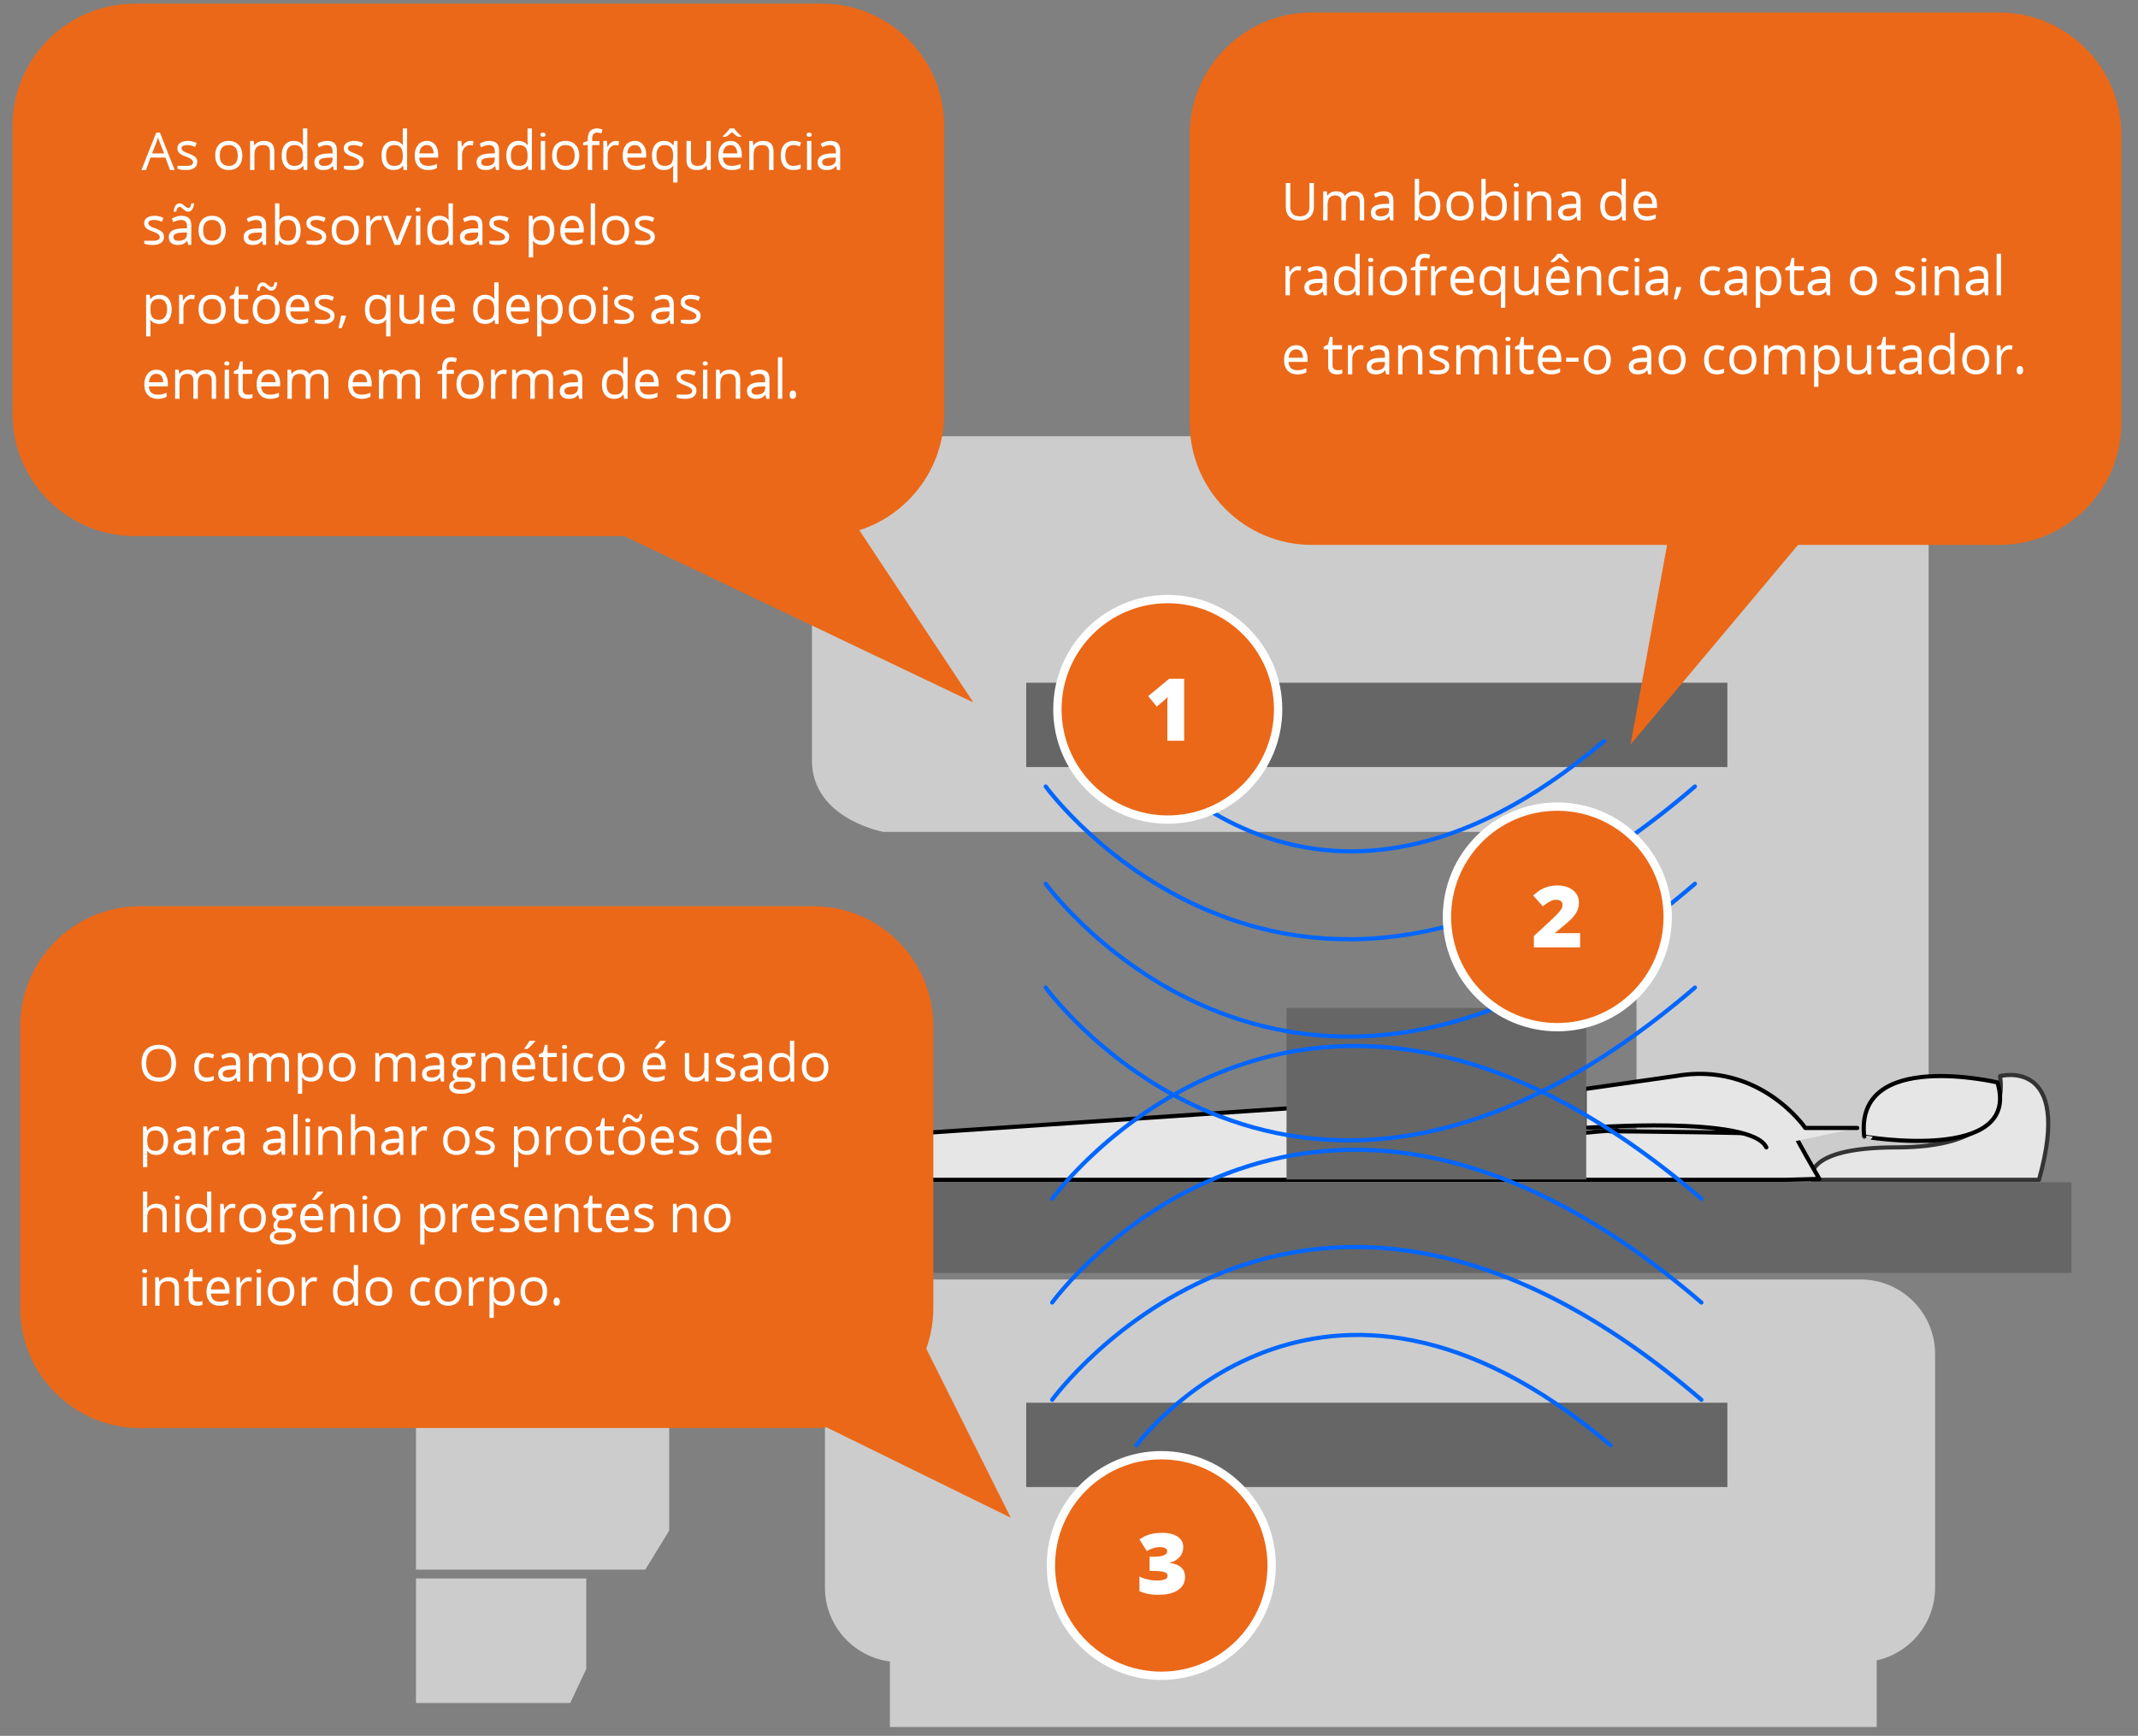
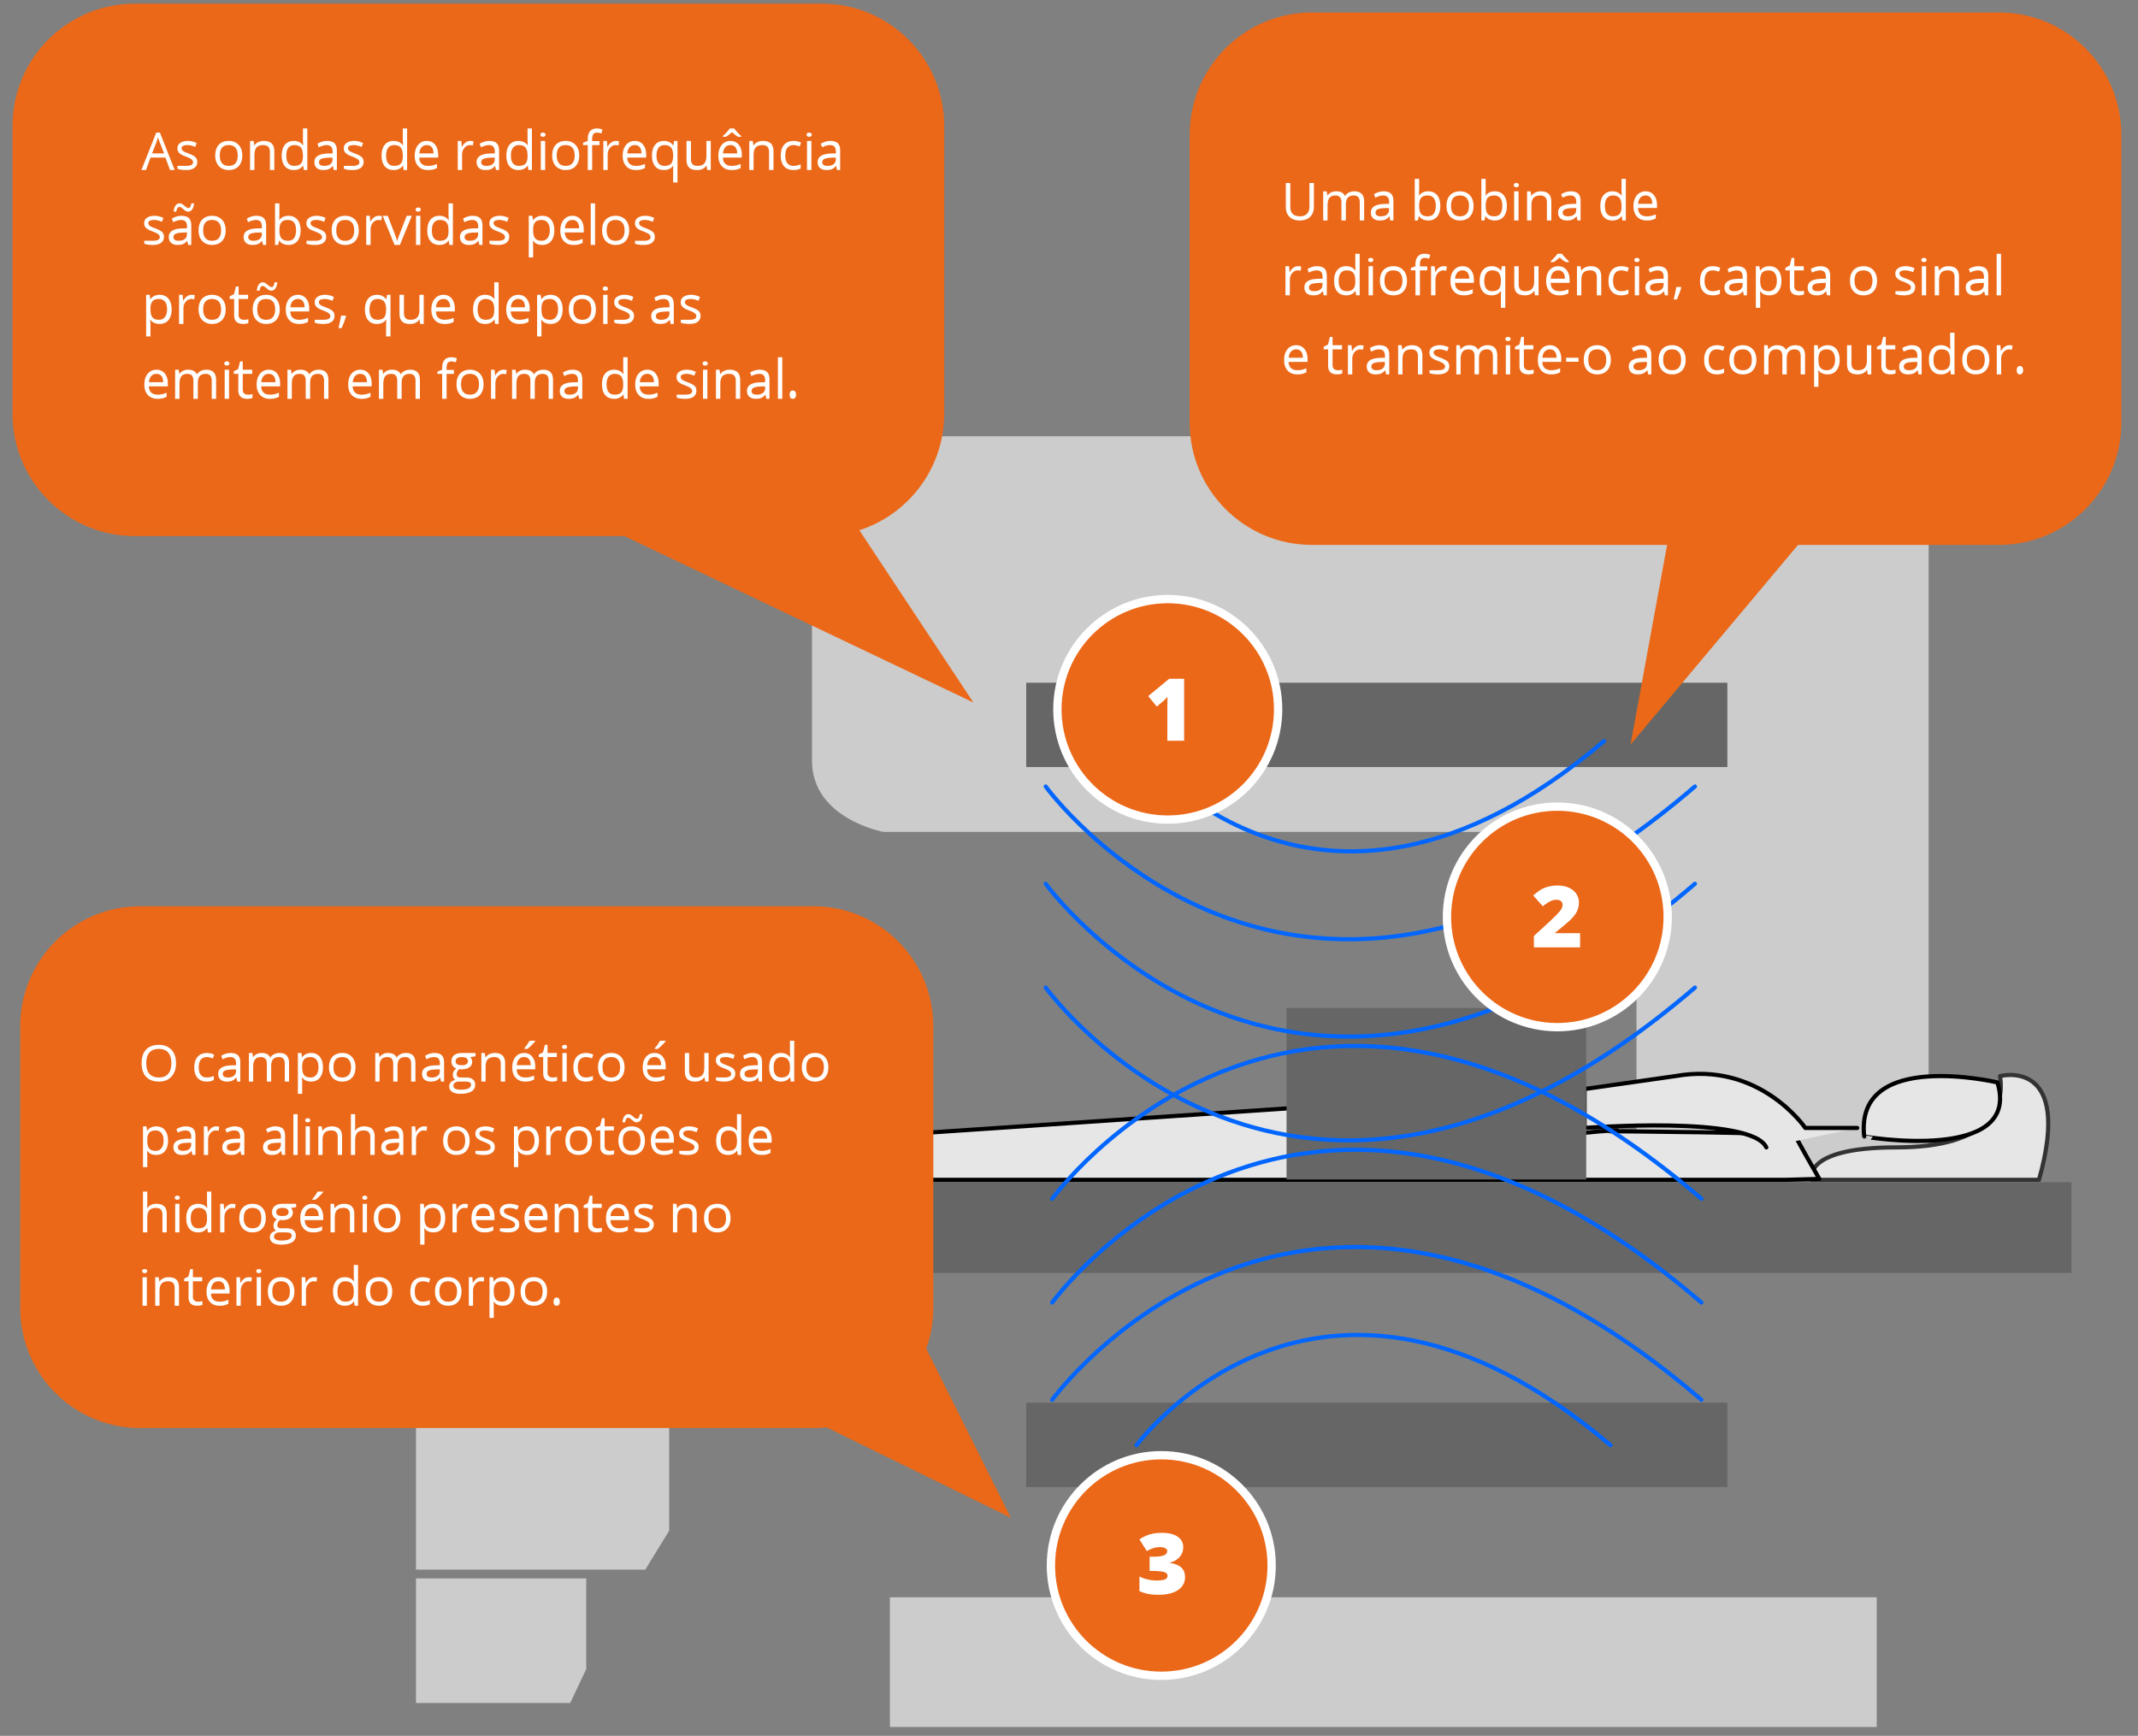
<svg xmlns="http://www.w3.org/2000/svg" width="514.141" height="417.439">
  <rect width="100%" height="100%" fill="#808080" stroke="none" />
-   <path fill="#CCC" d="M216.351 307.689h231.04c9.921 0 17.96 8.041 17.96 17.95v56.143c0 9.908-8.039 17.938-17.96 17.938h-231.04c-9.92 0-17.97-8.028-17.97-17.938V325.64c.002-9.91 8.05-17.951 17.97-17.951z" />
  <path fill="#CCC" d="M214.003 384.121h237.3v31.199h-237.3zM393.541 282.73v-82.67h-181.1s-17.18-3.12-17.18-17.16v-62.39s-.521-15.6 15.608-15.6h235.75s17.17 5.72 17.17 17.159v160.66h-70.248v.001z" />
  <path fill="#666" d="M151.552 284.291h346.59v21.84h-346.59z" />
  <path fill="#E6E6E6" stroke="#333" stroke-linecap="round" stroke-linejoin="round" stroke-miterlimit="10" d="M435.69 283.73s-2.6-7.8 20.301-7.8c22.892 0 26.021-9.87 24.979-17.148 0 0 17.688-4.683 9.358 24.948H435.69z" />
  <path fill="#E6E6E6" stroke="#000" stroke-linecap="round" stroke-linejoin="round" stroke-miterlimit="10" d="M387.173 272.05s44.33.289 44.618 1.15c.279.85 5.722 10.309 5.722 10.309l-8.07.222h-248.23s-20.29-14.55-12.49-23.392c7.81-8.84 24.979 14.041 24.979 14.041l115.53-7.801m171.111-6.268s-34.42-8.13-32.04 13.021c-.001-.002 37.968 6.507 32.04-13.021z" />
  <path fill="#E6E6E6" stroke="#000" stroke-linecap="round" stroke-linejoin="round" stroke-miterlimit="10" d="M446.621 271.259h-12.488s-10.932-16.119-31.229-12.479l-21.851 3.12v9.358s40.068-3.119 43.71 4.672" />
  <path fill="none" stroke="#000" stroke-linecap="round" stroke-linejoin="round" stroke-miterlimit="10" d="M310.791 282.73s56.729-9.881 78.062-10.92" />
  <path fill="#666" d="M309.383 242.4h72.068v41.25h-72.068zm-62.602-78.21h168.61v20.271h-168.61zm0 173.14h168.61v20.281h-168.61z" />
  <path fill="#CCC" d="M100.031 306.55h82.74v24.95l-7.8 9.362h-74.94zm0 36.601h60.892v24.961l-5.75 9.358h-55.142zm0 36.438h40.95v21.791l-3.86 8.17h-37.09z" />
  <path fill="none" stroke="#06F" stroke-linecap="round" stroke-linejoin="round" stroke-miterlimit="10" d="M271.761 178.22s43.688 59.669 113.971 0m-134.261 10.92s59.84 82.67 156.12 0m-156.12 23.401s59.84 82.67 156.12 0M251.471 237.5s59.84 82.67 156.12 0M273.32 347.55s43.69-59.66 113.971 0m-134.26-10.92s59.84-82.67 156.121 0m-156.121-23.39s59.84-82.672 156.121 0m-156.121-24.96s59.84-82.67 156.121 0" />
  <path fill="#EB6818" stroke="#FFF" stroke-width="2.001" stroke-linecap="round" stroke-linejoin="round" stroke-miterlimit="10" d="M347.963 220.5c0-14.649 11.88-26.521 26.539-26.521 14.649 0 26.539 11.87 26.539 26.521 0 14.641-11.89 26.521-26.539 26.521-14.659-.001-26.539-11.881-26.539-26.521zm-95.242 155.981c0-14.642 11.879-26.521 26.54-26.521s26.54 11.881 26.54 26.521c0 14.647-11.88 26.52-26.54 26.52s-26.54-11.871-26.54-26.52zm1.56-205.901c0-14.641 11.892-26.511 26.54-26.511 14.661 0 26.541 11.87 26.541 26.511 0 14.649-11.88 26.52-26.541 26.52-14.648 0-26.54-11.87-26.54-26.52z" />
  <path fill="#FFF" d="M284.761 163.24h-3.602l-5.04 4.159 2.062 2.521 1.659-1.4c.358-.319.68-.64.93-.96-.029.8-.05 1.681-.05 2.65v7.93h4.04v-14.9zm95.22 61.17h-6.011v-.092c1.75-1.419 2.91-2.389 3.45-2.889s.979-.979 1.311-1.45c.319-.461.569-.932.729-1.391.14-.471.229-.99.229-1.562 0-.788-.209-1.489-.64-2.108-.432-.631-1.04-1.109-1.83-1.451-.78-.34-1.659-.52-2.642-.52-.79 0-1.5.09-2.13.25a7.693 7.693 0 0 0-1.771.68c-.529.302-1.199.802-1.979 1.479l2.319 2.579c.648-.5 1.221-.89 1.721-1.159.5-.25 1-.391 1.5-.391.479 0 .859.103 1.13.32.25.209.392.521.392.869 0 .311-.07.602-.199.858-.141.291-.371.609-.711.991-.34.389-1.062 1.108-2.149 2.149l-3.84 3.52v2.74h11.12l.001-3.422zm-96.799 145.131c-.911-.609-2.161-.91-3.73-.91-1.108 0-2.09.119-2.95.369-.858.25-1.681.65-2.488 1.221l1.77 2.789c1.081-.619 2.131-.949 3.131-.949.54 0 .972.093 1.29.261.319.162.48.391.48.711 0 .899-1.091 1.33-3.25 1.33h-.98v3.43h.96c.79 0 1.45.061 1.95.131.5.09.859.209 1.07.369.22.17.339.381.339.67 0 .391-.209.68-.64.859-.432.182-1.11.271-2.04.271-.609 0-1.271-.08-1.979-.24a8.32 8.32 0 0 1-2.108-.729v3.529c.817.34 1.567.567 2.277.688.701.129 1.473.18 2.29.18 2 0 3.562-.368 4.7-1.131 1.131-.75 1.7-1.799 1.7-3.129 0-1.949-1.229-3.08-3.681-3.381v-.061c1.039-.279 1.841-.771 2.409-1.431.562-.641.841-1.43.841-2.34-.002-1.078-.462-1.897-1.361-2.507z" />
  <path fill="#EB6818" d="M32.411.88h165.24c16.25 0 29.41 13.189 29.41 29.45v69.14c0 16.26-13.16 29.45-29.41 29.45H32.411c-16.24 0-29.41-13.19-29.41-29.45V30.33c0-16.26 13.17-29.45 29.41-29.45zM315.491 3h165.24c16.239 0 29.409 13.19 29.409 29.45v69.14c0 16.26-13.17 29.45-29.409 29.45h-165.24c-16.239 0-29.41-13.19-29.41-29.45V32.45c0-16.26 13.172-29.45 29.41-29.45zM33.682 217.939h161.937c15.916 0 28.822 12.926 28.822 28.861v67.759c0 15.937-12.906 28.862-28.822 28.862H33.682c-15.916 0-28.822-12.926-28.822-28.862v-67.758c.001-15.935 12.907-28.862 28.822-28.862z" />
  <path d="M36.571 36.89l1.05-2.67c.16-.438.28-.86.38-1.229.142.5.28.899.42 1.229l1.03 2.67h-2.88zm5.439 4l-3.55-9h-.89l-3.562 9H35.1l1.1-3h3.58l1.11 3h1.12zm5-3.07c-.278-.289-.81-.579-1.59-.88-.59-.22-.988-.38-1.17-.5a1.147 1.147 0 0 1-.438-.359.773.773 0 0 1-.142-.471c0-.22.11-.399.36-.529.25-.12.61-.19 1.09-.19.53 0 1.14.16 1.82.44l.35-.92a4.592 4.592 0 0 0-2.12-.521c-.778 0-1.39.17-1.83.49-.448.31-.67.75-.67 1.29 0 .32.062.58.19.8.12.22.32.42.59.59.25.19.69.4 1.312.61.658.27 1.1.49 1.318.68.21.181.34.42.34.67 0 .3-.14.511-.42.66-.278.15-.688.21-1.22.21h-2.1v.69c.5.22 1.188.31 2.1.31.83 0 1.48-.149 1.95-.5.47-.34.71-.82.71-1.47.001-.43-.149-.81-.43-1.1zm6.381-2.3c.358-.41.89-.63 1.608-.63.722 0 1.25.22 1.63.641.352.43.54 1.029.54 1.85 0 .83-.188 1.45-.54 1.87-.38.439-.908.64-1.608.64-.722 0-1.25-.2-1.61-.64-.38-.42-.55-1.04-.55-1.87 0-.821.17-1.441.53-1.861zm4-.67c-.592-.63-1.37-.96-2.36-.96-1.03 0-1.83.311-2.41.92-.57.63-.86 1.49-.86 2.58 0 .72.132 1.33.4 1.86.26.53.64.939 1.14 1.22.48.28 1.04.42 1.682.42 1.02 0 1.818-.29 2.41-.92.58-.62.88-1.479.88-2.58-.002-1.06-.302-1.92-.882-2.54zm8.58 6.04v-4.48c0-.88-.222-1.5-.642-1.91-.438-.4-1.06-.61-1.91-.61-.479 0-.92.101-1.31.28-.39.189-.69.46-.91.79h-.04l-.17-1.07h-.85v7h1.05v-3.53c0-.869.16-1.51.5-1.89.34-.37.87-.58 1.608-.58.552 0 .95.14 1.222.41.25.28.39.69.39 1.229v4.36h1.062zm3.36-1.62c-.33-.41-.479-1.029-.479-1.85 0-.79.148-1.42.479-1.86.33-.43.812-.67 1.44-.67.72 0 1.25.21 1.58.58.33.39.5 1.03.5 1.94v.199c0 .811-.17 1.391-.5 1.75-.33.36-.852.53-1.562.53-.648.001-1.128-.199-1.458-.619zm3.72 1.62h.852v-10h-1.05v2.97l.028.5.03.53h-.08c-.5-.649-1.229-1-2.188-1-.9 0-1.62.311-2.12.92-.521.63-.771 1.49-.771 2.601 0 1.12.25 1.979.771 2.58.5.609 1.22.899 2.14.899.97 0 1.69-.34 2.19-1.03h.06l.138 1.03zm3.99-1.21a.772.772 0 0 1-.33-.66c0-.359.17-.63.53-.8.34-.17.92-.26 1.72-.3l1-.03v.47c0 .49-.188.86-.528 1.131-.36.279-.852.399-1.472.399-.41 0-.701-.06-.92-.21zm3.969 1.21v-4.7c0-.8-.21-1.38-.578-1.75-.392-.359-.99-.55-1.802-.55-.398 0-.8.061-1.188.19-.4.12-.76.279-1.09.5l.31.84c.69-.34 1.33-.53 1.89-.53.5 0 .86.141 1.08.391.222.25.352.659.352 1.188v.42l-1.15.03c-2.148.07-3.229.75-3.229 2.07 0 .609.188 1.079.56 1.399.38.351.91.5 1.58.5.5 0 .91-.06 1.25-.18.33-.13.66-.391 1-.771h.061l.211.95.743.003zm6.011-3.07c-.28-.289-.812-.579-1.59-.88-.592-.22-.98-.38-1.17-.5-.212-.109-.352-.229-.44-.359a.773.773 0 0 1-.14-.471c0-.22.108-.399.358-.529.25-.12.61-.19 1.09-.19.53 0 1.142.16 1.82.44l.36-.92a4.668 4.668 0 0 0-2.13-.521c-.78 0-1.392.17-1.83.49-.45.31-.67.75-.67 1.29 0 .32.06.58.188.8.12.22.33.42.59.59.25.19.69.4 1.312.61.66.27 1.1.49 1.318.68.222.181.342.42.342.67 0 .3-.142.511-.421.66-.279.15-.689.21-1.221.21h-2.09v.69c.5.22 1.18.31 2.09.31.83 0 1.48-.149 1.95-.5.47-.34.71-.82.71-1.47.004-.43-.136-.81-.426-1.1zm6.32 1.45c-.328-.41-.488-1.029-.488-1.85 0-.79.16-1.42.488-1.86.33-.43.812-.67 1.44-.67.72 0 1.25.21 1.58.58.32.39.5 1.03.5 1.94v.199c0 .811-.18 1.391-.5 1.75-.33.36-.852.53-1.57.53-.64.001-1.12-.199-1.45-.619zm3.72 1.62h.84v-10h-1.04v2.97l.03.5.028.53h-.08c-.5-.649-1.238-1-2.188-1-.9 0-1.62.311-2.12.92-.52.63-.77 1.49-.77 2.601 0 1.12.25 1.979.77 2.58.5.609 1.22.899 2.14.899.972 0 1.69-.34 2.19-1.03h.06l.14 1.03zm6.77-5.48c.28.34.42.84.42 1.479h-3.41c.052-.62.24-1.109.552-1.47.31-.34.72-.53 1.25-.53.508.001.898.171 1.188.521zm.25 5.371c.312-.07.65-.2 1.01-.37v-.99c-.698.32-1.398.47-2.108.47-.69 0-1.2-.149-1.58-.5-.37-.34-.562-.84-.57-1.5h4.54v-.7c0-.979-.25-1.779-.729-2.39-.49-.6-1.142-.91-1.99-.91-.89 0-1.59.33-2.12.97-.53.641-.8 1.5-.8 2.601 0 1.07.28 1.92.858 2.53.562.609 1.342.899 2.33.899.449-.001.839-.031 1.159-.11zm7.89-6.511c-.342.25-.632.59-.86 1.03h-.05l-.12-1.41h-.86v7h1.04v-3.65c0-.66.182-1.221.55-1.681.382-.43.812-.67 1.352-.67.2 0 .43.03.7.101l.14-1.021c-.23-.05-.48-.08-.77-.08a1.878 1.878 0 0 0-1.122.381zm4.08 5.41a.77.77 0 0 1-.328-.66c0-.359.17-.63.528-.8.352-.17.92-.26 1.722-.3l1-.03v.47c0 .49-.19.86-.53 1.131-.36.279-.84.399-1.47.399-.412 0-.702-.06-.922-.21zm3.97 1.21v-4.7c0-.8-.21-1.38-.58-1.75-.392-.359-.98-.55-1.8-.55-.4 0-.79.061-1.19.19-.4.12-.76.279-1.09.5l.31.84c.69-.34 1.33-.53 1.892-.53.5 0 .858.141 1.08.391.22.25.35.659.35 1.188v.42l-1.14.03c-2.16.07-3.24.75-3.24 2.07 0 .609.188 1.079.56 1.399.38.351.91.5 1.58.5.5 0 .91-.06 1.25-.18.33-.13.66-.391 1-.771h.062l.21.95.746.003zm3.33-1.62c-.33-.41-.49-1.029-.49-1.85 0-.79.16-1.42.49-1.86.33-.43.81-.67 1.43-.67.72 0 1.26.21 1.58.58.33.39.5 1.03.5 1.94v.199c0 .811-.17 1.391-.5 1.75-.32.36-.84.53-1.562.53-.638.001-1.118-.199-1.448-.619zm3.72 1.62h.84v-10h-1.05v2.97l.03.5.04.53h-.08c-.5-.649-1.24-1-2.19-1-.91 0-1.63.311-2.13.92-.51.63-.76 1.49-.76 2.601 0 1.12.25 1.979.76 2.58.5.609 1.22.899 2.15.899.96 0 1.68-.34 2.18-1.03h.07l.14 1.03zm3.06-8.12c.132.09.271.12.45.12.16 0 .3-.03.432-.12.118-.08.18-.21.18-.38a.453.453 0 0 0-.18-.37.814.814 0 0 0-.882 0c-.118.07-.17.2-.17.37s.05.3.17.38zm.97 1.12h-1.052v7h1.052v-7zm3.31 1.63c.36-.41.892-.63 1.61-.63s1.25.22 1.63.641c.36.43.54 1.029.54 1.85 0 .83-.18 1.45-.54 1.87-.38.439-.91.64-1.61.64-.72 0-1.25-.2-1.608-.64-.38-.42-.55-1.04-.55-1.87 0-.821.169-1.441.528-1.861zm4-.67c-.59-.63-1.37-.96-2.358-.96-1.03 0-1.82.311-2.4.92-.58.63-.86 1.49-.86 2.58 0 .72.12 1.33.392 1.86.26.53.64.939 1.14 1.22.48.28 1.05.42 1.69.42 1.01 0 1.81-.29 2.398-.92.58-.62.882-1.479.882-2.58-.004-1.06-.304-1.92-.884-2.54zm5.762-.91h-1.771v-.44c0-.561.09-.97.28-1.22.188-.25.49-.391.89-.391.28 0 .63.08 1.05.2l.262-.95c-.5-.149-.932-.25-1.29-.25-1.5 0-2.25.88-2.25 2.61v.39l-1.13.44v.56h1.13v6h1.06v-6h1.771l-.002-.949zm2.808.33c-.35.25-.63.59-.86 1.03h-.05l-.12-1.41h-.858v7h1.04v-3.65c0-.66.18-1.221.55-1.681.38-.43.81-.67 1.35-.67.2 0 .432.03.7.101l.14-1.021a3.558 3.558 0 0 0-.77-.08 1.878 1.878 0 0 0-1.122.381zm6.862 1.14c.278.34.42.84.42 1.479h-3.41c.05-.62.24-1.109.55-1.47.312-.34.72-.53 1.25-.53.52.001.908.171 1.19.521zm.25 5.371c.31-.07.66-.2 1.02-.37v-.99c-.71.32-1.41.47-2.108.47-.69 0-1.212-.149-1.58-.5-.382-.34-.57-.84-.58-1.5h4.55v-.7c0-.979-.25-1.779-.74-2.39-.479-.6-1.14-.91-1.979-.91-.892 0-1.602.33-2.132.97-.528.641-.8 1.5-.8 2.601 0 1.07.29 1.92.86 2.53.57.609 1.35.899 2.33.899.457-.001.847-.031 1.159-.11zm7.768-.921h.08c-.05.301-.07.66-.07 1.08v2.95h1.052v-10h-.83l-.15 1.05h-.07c-.51-.689-1.25-1.05-2.198-1.05-.91 0-1.632.311-2.132.94-.51.63-.76 1.479-.76 2.58 0 1.09.25 1.949.75 2.56.5.63 1.22.92 2.12.92.968 0 1.708-.34 2.208-1.03zm-3.5-.59c-.33-.42-.49-1.029-.49-1.85 0-.79.16-1.42.49-1.86.32-.43.812-.67 1.43-.67.722 0 1.24.21 1.58.601.33.39.5 1.029.5 1.92v.22c-.028.83-.198 1.4-.51 1.75-.33.34-.85.51-1.55.51-.638-.001-1.13-.201-1.45-.621zm6.732-5.38v4.5c0 .88.21 1.521.63 1.91.42.41 1.06.59 1.92.59.49 0 .92-.07 1.31-.26.38-.19.682-.44.892-.78h.068l.15 1.04h.86v-7h-1.04v3.53c0 .88-.182 1.52-.521 1.899-.34.391-.88.57-1.59.57-.57 0-.97-.12-1.22-.399-.271-.271-.392-.671-.392-1.24v-4.36h-1.067zm8.718-1h.77c.36-.2.842-.58 1.44-1.109.58.529 1.06.89 1.47 1.109h.78v-.14c-.56-.53-.95-.92-1.19-1.2-.25-.27-.408-.49-.5-.66h-1.09a5.34 5.34 0 0 1-.5.641c-.22.27-.608.67-1.18 1.22v.139zm3.04 2.52c.28.34.42.84.42 1.479h-3.41c.05-.62.24-1.109.55-1.47.312-.34.722-.53 1.25-.53.512.001.9.171 1.19.521zm.25 5.371c.31-.07.65-.2 1.01-.37v-.99a5 5 0 0 1-2.108.47c-.69 0-1.2-.149-1.58-.5-.37-.34-.562-.84-.57-1.5h4.54v-.7c0-.979-.25-1.779-.73-2.39-.488-.6-1.14-.91-1.988-.91-.892 0-1.592.33-2.12.97-.53.641-.8 1.5-.8 2.601 0 1.07.278 1.92.858 2.53.562.609 1.352.899 2.33.899.448-.001.838-.031 1.158-.11zm8.91.109v-4.48c0-.88-.222-1.5-.65-1.91-.43-.4-1.06-.61-1.898-.61-.49 0-.922.101-1.32.28-.39.189-.68.46-.9.79h-.05l-.17-1.07h-.84v7h1.04v-3.53c0-.869.16-1.51.5-1.89.35-.37.88-.58 1.608-.58.552 0 .96.14 1.222.41.25.28.39.69.39 1.229v4.36h1.068zm6.53-.39v-.98c-.6.25-1.158.37-1.72.37-.66 0-1.14-.2-1.47-.64-.34-.42-.5-1.03-.5-1.83 0-1.68.67-2.53 2.03-2.53.198 0 .438.03.698.101.271.06.521.14.74.229l.312-.939c-.19-.09-.45-.18-.762-.26-.33-.08-.658-.13-.97-.13-1.02 0-1.8.311-2.33.92-.55.63-.81 1.5-.81 2.63 0 1.09.26 1.95.79 2.551.528.609 1.3.899 2.278.899.694-.001 1.254-.121 1.714-.391zm1.61-7.73c.12.09.26.12.45.12.16 0 .3-.03.42-.12.13-.08.19-.21.19-.38a.436.436 0 0 0-.19-.37.746.746 0 0 0-.42-.13c-.19 0-.33.05-.45.13-.13.07-.17.2-.17.37s.04.3.17.38zm.97 1.12h-1.05v7h1.05v-7zm2.95 5.79a.772.772 0 0 1-.33-.66c0-.359.17-.63.53-.8.35-.17.93-.26 1.72-.3l1-.03v.47c0 .49-.18.86-.528 1.131-.36.279-.842.399-1.472.399-.398 0-.7-.06-.92-.21zm3.97 1.21v-4.7c0-.8-.198-1.38-.578-1.75-.392-.359-.98-.55-1.79-.55-.41 0-.802.061-1.19.19-.41.12-.77.279-1.1.5l.318.84c.682-.34 1.32-.53 1.892-.53.5 0 .858.141 1.08.391.21.25.34.659.34 1.188v.42l-1.142.03c-2.158.07-3.238.75-3.238 2.07 0 .609.188 1.079.568 1.399.37.351.9.5 1.57.5.5 0 .91-.06 1.25-.18.33-.13.66-.391 1-.771h.07l.198.95.752.003zM39.01 55.82c-.278-.279-.81-.579-1.59-.88-.6-.21-.988-.37-1.18-.5a1.2 1.2 0 0 1-.43-.35.737.737 0 0 1-.142-.47c0-.221.11-.41.36-.53.25-.13.61-.19 1.09-.19.53 0 1.142.15 1.812.44l.358-.93a4.732 4.732 0 0 0-2.12-.511c-.778 0-1.39.17-1.83.48-.46.31-.67.75-.67 1.3 0 .311.062.58.182.8.13.21.33.42.6.59.25.19.69.391 1.312.61.658.271 1.09.48 1.31.67.22.19.35.42.35.67 0 .3-.14.521-.42.66-.29.16-.688.22-1.22.22h-2.098v.69c.5.22 1.188.31 2.1.31.82 0 1.48-.159 1.95-.5.47-.34.7-.83.7-1.47-.003-.439-.143-.809-.424-1.109zm7.211-5.45c.25-.351.39-.851.448-1.471h-.66c-.06.391-.148.67-.25.86-.108.18-.26.26-.479.26-.16 0-.3-.05-.45-.17a3.844 3.844 0 0 1-.5-.39 6.481 6.481 0 0 0-.54-.391 1.16 1.16 0 0 0-.59-.17c-.41 0-.729.181-.979.53-.25.36-.41.84-.46 1.47h.64c.07-.38.14-.659.27-.85.11-.18.28-.28.5-.28.142 0 .302.061.45.17.16.13.33.25.5.391.17.16.352.29.53.399.188.12.38.17.57.17.4.002.75-.168 1-.528zm-4.19 7.31a.772.772 0 0 1-.33-.66c0-.359.17-.62.53-.79.34-.18.92-.27 1.72-.3l1-.03v.471c0 .479-.19.859-.53 1.12-.358.279-.85.409-1.47.409-.41 0-.7-.06-.92-.22zm3.97 1.22v-4.71c0-.79-.21-1.37-.58-1.75-.39-.359-.988-.54-1.8-.54-.398 0-.8.061-1.188.181-.4.13-.762.29-1.092.5l.312.85c.688-.34 1.33-.53 1.89-.53.5 0 .86.141 1.08.391s.352.649.352 1.189v.42l-1.15.03c-2.15.061-3.23.75-3.23 2.061 0 .609.19 1.079.562 1.409.38.341.91.5 1.58.5.5 0 .91-.06 1.25-.189.33-.12.66-.391 1-.76h.06l.21.949h.744zm3.39-5.38c.359-.4.89-.62 1.609-.62.722 0 1.25.221 1.62.641.36.42.55 1.029.55 1.84 0 .83-.188 1.46-.55 1.88-.37.44-.898.64-1.61.64-.71 0-1.25-.199-1.608-.64-.37-.42-.54-1.05-.54-1.88-.001-.811.169-1.441.529-1.861zm4-.67c-.592-.62-1.382-.95-2.36-.95-1.03 0-1.83.311-2.41.92-.58.62-.86 1.48-.86 2.58 0 .721.132 1.33.392 1.86.27.53.648.94 1.148 1.22.48.28 1.04.42 1.682.42 1.02 0 1.818-.3 2.41-.92.58-.63.88-1.489.88-2.58-.002-1.06-.302-1.92-.882-2.55zm6.64 4.83a.772.772 0 0 1-.33-.66c0-.359.18-.62.54-.79.34-.18.92-.27 1.71-.3l1.01-.03v.471c0 .479-.188.859-.54 1.12-.358.279-.84.409-1.47.409-.4 0-.7-.06-.92-.22zm3.97 1.22v-4.71c0-.79-.2-1.37-.58-1.75-.39-.359-.979-.54-1.79-.54-.408 0-.8.061-1.188.181-.41.13-.771.29-1.102.5l.32.85c.69-.34 1.33-.53 1.89-.53.5 0 .86.141 1.08.391.222.25.342.649.342 1.189v.42l-1.142.03c-2.16.061-3.24.75-3.24 2.061 0 .609.19 1.079.57 1.409.37.341.9.5 1.58.5.5 0 .9-.06 1.25-.189.32-.12.65-.391 1-.76h.06l.2.949h.75zm6.71-5.38c.312.41.48 1.03.48 1.86 0 .82-.17 1.439-.48 1.88-.318.44-.8.64-1.46.64-.72 0-1.25-.189-1.568-.58-.33-.369-.49-1.029-.49-1.939 0-.89.16-1.53.47-1.9.312-.38.84-.58 1.58-.58.648-.001 1.148.219 1.468.619zm-3.52-.61h-.05c.04-.431.05-.95.05-1.511v-2.5h-1.05v10h.75l.22-1h.08c.25.341.56.61.938.761.37.159.802.239 1.25.239.91 0 1.62-.3 2.142-.92.5-.609.77-1.47.77-2.6 0-1.09-.27-1.95-.77-2.561-.521-.608-1.23-.918-2.141-.918-.969 0-1.699.34-2.189 1.01zm10.83 2.91c-.28-.279-.812-.579-1.59-.88-.602-.21-.99-.37-1.17-.5a1.13 1.13 0 0 1-.44-.35.748.748 0 0 1-.14-.47c0-.221.108-.41.358-.53.25-.13.61-.19 1.09-.19.53 0 1.142.15 1.812.44l.358-.93a4.705 4.705 0 0 0-2.118-.511c-.78 0-1.392.17-1.83.48-.45.31-.67.75-.67 1.3 0 .311.06.58.18.8.13.21.33.42.6.59.25.19.69.391 1.312.61.66.271 1.1.48 1.31.67.22.19.352.42.352.67 0 .3-.142.521-.42.66-.29.16-.69.22-1.222.22h-2.098v.69c.5.22 1.188.31 2.1.31.83 0 1.48-.159 1.95-.5.47-.34.7-.83.7-1.47-.004-.439-.144-.809-.424-1.109zm3.38-2.3c.358-.399.89-.62 1.608-.62.722 0 1.25.221 1.62.641.36.42.552 1.029.552 1.84 0 .83-.19 1.46-.552 1.88-.37.44-.898.64-1.608.64-.722 0-1.25-.199-1.61-.64-.37-.42-.54-1.05-.54-1.88 0-.811.17-1.441.53-1.861zm4-.67c-.59-.62-1.38-.95-2.36-.95-1.03 0-1.83.311-2.41.92-.58.62-.858 1.48-.858 2.58 0 .721.13 1.33.39 1.86.271.53.64.94 1.14 1.22.49.28 1.052.42 1.69.42 1.021 0 1.82-.3 2.41-.92.58-.63.87-1.489.87-2.58-.002-1.06-.292-1.92-.872-2.55zm4.56-.58c-.34.25-.62.601-.858 1.03h-.04l-.13-1.4h-.86v7h1.05v-3.66c0-.65.17-1.221.55-1.671.37-.439.812-.67 1.342-.67.198 0 .438.03.698.091l.142-1.011a3.55 3.55 0 0 0-.762-.08 1.896 1.896 0 0 0-1.132.371zm6.22 6.63l2.85-7h-1.22c-.94 2.391-1.53 3.94-1.8 4.641-.262.72-.422 1.189-.472 1.41H95.5c-.068-.29-.29-.931-.648-1.9l-1.61-4.15h-1.21l2.84 7h1.309zm3.94-8.13c.13.101.271.13.46.13.15 0 .29-.029.42-.13.12-.08.182-.2.182-.37a.469.469 0 0 0-.182-.38.787.787 0 0 0-.42-.12c-.188 0-.33.04-.46.12-.12.08-.17.2-.17.38 0 .17.05.29.17.37zm.97 1.13h-1.05v7h1.05v-7zm3.25 5.37c-.328-.399-.479-1.029-.479-1.84 0-.8.148-1.42.479-1.86.33-.439.812-.67 1.44-.67.72 0 1.25.2 1.58.58.33.391.5 1.03.5 1.931v.21c0 .81-.17 1.39-.5 1.75-.33.359-.852.529-1.562.529-.648 0-1.128-.2-1.458-.63zm3.72 1.63h.85v-10h-1.05v2.971l.03.5.028.529h-.08c-.5-.659-1.229-1-2.188-1-.9 0-1.62.311-2.12.92-.52.62-.77 1.48-.77 2.591 0 1.13.25 1.989.77 2.58.5.609 1.22.909 2.14.909.972 0 1.69-.34 2.19-1.029h.06l.14 1.029zm3.99-1.22a.77.77 0 0 1-.328-.66c0-.359.17-.62.528-.79.34-.18.92-.27 1.722-.3l1-.03v.471c0 .479-.19.859-.53 1.12-.36.279-.852.409-1.47.409-.412 0-.702-.06-.922-.22zm3.97 1.22v-4.71c0-.79-.21-1.37-.58-1.75-.392-.359-.99-.54-1.8-.54-.41 0-.802.061-1.19.181-.4.13-.76.29-1.09.5l.31.85c.69-.34 1.33-.53 1.892-.53.5 0 .858.141 1.08.391.22.25.35.649.35 1.189v.42l-1.15.03c-2.148.061-3.229.75-3.229 2.061 0 .609.188 1.079.56 1.409.381.341.91.5 1.58.5.5 0 .91-.06 1.25-.189.33-.12.66-.391 1-.76h.062l.21.949h.745zm6.01-3.08c-.28-.279-.81-.579-1.59-.88-.59-.21-.98-.37-1.17-.5-.21-.1-.352-.229-.44-.35a.815.815 0 0 1-.14-.47c0-.221.108-.41.358-.53.25-.13.61-.19 1.092-.19.528 0 1.14.15 1.818.44l.36-.93a4.786 4.786 0 0 0-2.13-.511c-.78 0-1.392.17-1.83.48-.45.31-.67.75-.67 1.3 0 .311.06.58.188.8.12.21.32.42.59.59.25.19.69.391 1.312.61.66.271 1.1.48 1.32.67.22.19.34.42.34.67 0 .3-.142.521-.42.66-.28.16-.69.22-1.222.22h-2.1v.69c.5.22 1.19.31 2.1.31.83 0 1.48-.159 1.95-.5.47-.34.71-.83.71-1.47.004-.439-.136-.809-.426-1.109zm9.66-2.28c.35.439.52 1.05.52 1.84 0 .78-.17 1.41-.52 1.85-.34.45-.83.67-1.42.67-.722 0-1.25-.189-1.58-.58-.33-.369-.48-1.029-.48-1.939v-.22c0-.78.17-1.341.48-1.721.31-.35.85-.54 1.57-.54.6 0 1.09.22 1.43.64zm.85 4.44c.5-.609.762-1.47.762-2.58 0-1.1-.262-1.96-.762-2.58-.5-.609-1.22-.92-2.13-.92-.47 0-.89.091-1.25.25-.37.17-.688.431-.95.79h-.05l-.14-1.04h-.86v10h1.05v-2.84c0-.35-.028-.74-.08-1.149h.08c.25.35.562.6.94.75.37.159.79.239 1.25.239.9 0 1.62-.3 2.14-.92zm6.302-4.57c.278.35.42.85.42 1.489h-3.41c.05-.63.229-1.109.55-1.47.312-.34.72-.53 1.25-.53.508.001.899.171 1.19.511zm.25 5.38c.31-.08.648-.2 1.01-.38v-.98c-.7.311-1.4.47-2.11.47-.688 0-1.199-.159-1.58-.5-.369-.35-.56-.85-.58-1.5h4.552v-.7c0-.99-.25-1.79-.73-2.4-.49-.59-1.14-.9-1.99-.9-.89 0-1.59.33-2.119.971-.529.64-.801 1.5-.801 2.59 0 1.08.28 1.92.86 2.53.56.609 1.34.909 2.33.909.448 0 .836-.03 1.158-.11zm2.968-9.89h1.04v10h-1.04zm4.362 4.62c.358-.399.89-.62 1.608-.62.71 0 1.25.221 1.62.641.36.42.55 1.029.55 1.84 0 .83-.188 1.46-.55 1.88-.37.44-.91.64-1.61.64-.72 0-1.25-.199-1.608-.64-.37-.42-.55-1.05-.55-1.88 0-.811.178-1.441.54-1.861zm4-.67c-.602-.62-1.382-.95-2.36-.95-1.03 0-1.83.311-2.41.92-.58.62-.859 1.48-.859 2.58 0 .721.131 1.33.391 1.86.27.53.64.94 1.14 1.22.49.28 1.05.42 1.69.42 1.02 0 1.81-.3 2.41-.92.58-.63.87-1.489.87-2.58-.004-1.06-.292-1.92-.872-2.55zm6.618 2.97c-.278-.279-.81-.579-1.59-.88-.59-.21-.979-.37-1.17-.5-.21-.1-.35-.229-.438-.35a.817.817 0 0 1-.142-.47c0-.221.11-.41.36-.53.25-.13.61-.19 1.09-.19.53 0 1.14.15 1.82.44l.358-.93a4.773 4.773 0 0 0-2.13-.511c-.778 0-1.39.17-1.83.48-.448.31-.67.75-.67 1.3 0 .311.062.58.19.8.12.21.318.42.59.59.25.19.69.391 1.31.61.66.271 1.102.48 1.32.67.21.19.34.42.34.67 0 .3-.14.521-.42.66-.28.16-.688.22-1.22.22h-2.102v.69c.5.22 1.19.31 2.102.31.83 0 1.479-.159 1.95-.5.47-.34.71-.83.71-1.47.002-.439-.138-.809-.428-1.109zM39.671 72.54c.34.439.512 1.05.512 1.85 0 .78-.172 1.4-.512 1.84-.35.46-.83.67-1.42.67-.72 0-1.26-.18-1.58-.569-.33-.38-.488-1.04-.488-1.94v-.22c0-.78.17-1.351.488-1.72.312-.36.84-.551 1.562-.551.608 0 1.088.22 1.438.64zm.839 4.44c.5-.609.771-1.47.771-2.58 0-1.09-.271-1.949-.771-2.58-.5-.6-1.22-.92-2.118-.92a3.24 3.24 0 0 0-1.25.25c-.382.17-.69.44-.96.801h-.04l-.15-1.051h-.85v10.01h1.04v-2.85c0-.34-.03-.729-.08-1.14h.08c.25.34.56.59.938.75s.8.229 1.25.229c.911.001 1.631-.289 2.14-.919zm4.441-5.699c-.34.25-.62.59-.86 1.029h-.05l-.12-1.41h-.858v7h1.05v-3.65c0-.66.17-1.22.54-1.681.38-.43.82-.67 1.35-.67.2 0 .44.03.7.101l.14-1.021a3.532 3.532 0 0 0-.76-.08 1.886 1.886 0 0 0-1.132.382zm4.44 1.25c.359-.411.89-.631 1.609-.631.722 0 1.25.221 1.62.641.36.43.55 1.04.55 1.85 0 .83-.188 1.45-.55 1.87-.37.44-.898.64-1.61.64-.71 0-1.25-.199-1.608-.64-.37-.42-.54-1.04-.54-1.87-.001-.811.169-1.441.529-1.86zm4-.671c-.592-.63-1.382-.96-2.36-.96-1.03 0-1.83.32-2.41.92-.58.631-.86 1.49-.86 2.58 0 .721.132 1.33.392 1.86.27.53.648.94 1.148 1.22.48.28 1.04.42 1.682.42 1.02 0 1.818-.29 2.41-.92.58-.62.88-1.479.88-2.58-.002-1.06-.302-1.92-.882-2.54zm4.31 4.73c-.22-.2-.32-.5-.32-.89v-3.8h2.28v-1h-2.28v-2h-.648l-.45 1.83-1.05.551v.619h1.08v3.971c0 1.359.738 2.029 2.21 2.029.18 0 .398-.01.648-.06.24-.03.42-.09.552-.15v-.909c-.132.029-.28.06-.472.09-.2.029-.41.029-.608.029-.402 0-.722-.09-.942-.31zm8.52-7.22c.25-.34.39-.84.46-1.471h-.66a3.16 3.16 0 0 1-.25.86c-.11.19-.271.271-.49.271-.15 0-.29-.051-.45-.171a4.054 4.054 0 0 1-.5-.399c-.17-.141-.34-.26-.53-.391a1.183 1.183 0 0 0-.59-.17c-.41 0-.738.19-.988.53-.25.36-.41.851-.45 1.47h.64c.062-.369.14-.649.26-.84a.551.551 0 0 1 .5-.279c.142 0 .302.06.46.17.15.119.33.25.5.39.17.16.342.28.53.39.19.13.37.17.562.17.406 0 .746-.17.996-.53zm-3.83 3.161c.359-.411.89-.631 1.609-.631.722 0 1.25.221 1.63.641.36.43.54 1.04.54 1.85 0 .83-.18 1.45-.54 1.87-.38.44-.908.64-1.608.64-.722 0-1.25-.199-1.61-.64-.38-.42-.55-1.04-.55-1.87-.001-.811.169-1.441.529-1.86zm4-.671c-.592-.63-1.37-.96-2.36-.96-1.03 0-1.82.32-2.4.92-.58.631-.858 1.49-.858 2.58 0 .721.12 1.33.39 1.86.26.53.64.94 1.14 1.22.48.28 1.052.42 1.69.42 1.01 0 1.81-.29 2.4-.92.58-.62.88-1.479.88-2.58-.002-1.06-.302-1.92-.882-2.54zm6.43.56c.28.34.42.84.42 1.479h-3.41c.05-.619.24-1.109.55-1.47.312-.34.722-.53 1.25-.53.52.001.91.171 1.19.521zm.25 5.38c.31-.08.65-.21 1.01-.38v-.98c-.7.311-1.398.46-2.108.46-.682 0-1.2-.149-1.58-.5-.37-.34-.562-.84-.57-1.5h4.54v-.7c0-.98-.25-1.78-.73-2.391-.479-.59-1.14-.91-1.979-.91-.9 0-1.602.33-2.13.971-.53.64-.8 1.5-.8 2.6 0 1.07.278 1.92.858 2.53.562.609 1.352.899 2.33.899a5.5 5.5 0 0 0 1.159-.099zm6.95-2.97c-.28-.29-.812-.58-1.59-.88-.602-.221-.99-.37-1.17-.5-.212-.11-.352-.23-.44-.36-.1-.12-.14-.28-.14-.47 0-.221.108-.4.358-.53.25-.12.61-.19 1.09-.19.53 0 1.142.16 1.812.44l.358-.92a4.59 4.59 0 0 0-2.118-.521c-.78 0-1.392.17-1.83.49-.45.311-.67.75-.67 1.29 0 .32.06.58.188.8.12.221.32.42.59.601.25.18.69.39 1.312.6.66.271 1.1.49 1.31.68.22.181.352.421.352.671 0 .3-.142.51-.42.659-.28.15-.69.21-1.222.21h-2.098v.69c.5.22 1.188.31 2.1.31.83 0 1.48-.149 1.95-.5.47-.34.7-.819.7-1.46-.002-.44-.142-.82-.422-1.11zm2 1.07c-.062.381-.15.86-.28 1.471-.12.6-.25 1.109-.34 1.529h.75c.2-.46.398-.949.61-1.46.188-.54.34-.989.448-1.399l-.089-.141h-1.099zm10.82.97h.08c-.05.3-.068.66-.068 1.08v2.96h1.05V70.9h-.83l-.15 1.051h-.068c-.512-.69-1.25-1.051-2.2-1.051-.91 0-1.62.32-2.13.94-.511.63-.761 1.49-.761 2.58s.25 1.95.75 2.56c.5.63 1.221.92 2.119.92.968 0 1.708-.34 2.208-1.03zm-3.5-.589c-.33-.421-.488-1.03-.488-1.851 0-.79.158-1.42.488-1.86.33-.43.812-.67 1.44-.67.71 0 1.23.21 1.57.601.33.39.5 1.03.5 1.92v.22c-.03.83-.2 1.4-.512 1.75-.328.34-.85.51-1.55.51-.638-.001-1.118-.201-1.448-.62zm6.73-5.381v4.5c0 .881.21 1.521.63 1.91.42.41 1.062.59 1.92.59.49 0 .92-.069 1.312-.26.38-.189.68-.439.898-.78h.062l.148 1.04h.86v-7h-1.04v3.53c0 .88-.18 1.521-.521 1.9-.34.39-.869.57-1.59.57-.568 0-.97-.119-1.22-.399-.271-.271-.39-.67-.39-1.24V70.9h-1.069zm11.76 1.52c.28.34.42.84.42 1.479h-3.41c.052-.619.24-1.109.552-1.47.31-.34.72-.53 1.25-.53.518.001.908.171 1.188.521zm.25 5.38c.312-.08.65-.21 1.01-.38v-.98a5.12 5.12 0 0 1-2.108.46c-.682 0-1.2-.149-1.58-.5-.37-.34-.562-.84-.57-1.5h4.54v-.7c0-.98-.25-1.78-.729-2.391-.48-.59-1.142-.91-1.99-.91-.89 0-1.59.33-2.12.971-.53.64-.8 1.5-.8 2.6 0 1.07.28 1.92.858 2.53.562.609 1.352.899 2.33.899a5.5 5.5 0 0 0 1.159-.099zm7.26-1.519c-.318-.41-.479-1.03-.479-1.851 0-.79.16-1.42.479-1.86.33-.43.82-.67 1.44-.67.72 0 1.25.21 1.58.58.33.391.5 1.03.5 1.94v.2c0 .81-.17 1.39-.5 1.75-.33.359-.84.529-1.562.529-.638.001-1.128-.199-1.458-.618zm3.72 1.619h.85v-10h-1.05v2.971l.03.5.028.529h-.068c-.5-.649-1.24-1-2.19-1-.91 0-1.63.32-2.13.92-.51.631-.76 1.49-.76 2.601 0 1.12.25 1.979.76 2.58.5.609 1.22.899 2.14.899.972 0 1.69-.34 2.19-1.029h.06l.14 1.029zm6.77-5.48c.28.34.42.84.42 1.479h-3.398c.04-.619.229-1.109.54-1.47.318-.34.72-.53 1.25-.53.518.001.908.171 1.188.521zm.25 5.38c.312-.08.66-.21 1.021-.38v-.98c-.71.311-1.41.46-2.11.46-.69 0-1.21-.149-1.58-.5-.38-.34-.56-.84-.58-1.5h4.55v-.7c0-.98-.25-1.78-.738-2.391-.48-.59-1.142-.91-1.98-.91-.89 0-1.59.33-2.13.971-.53.64-.79 1.5-.79 2.6 0 1.07.28 1.92.86 2.53.56.609 1.34.899 2.33.899.447.001.837-.029 1.147-.099zm7.61-5.26c.35.439.521 1.05.521 1.85 0 .78-.172 1.4-.521 1.84-.34.46-.82.67-1.42.67-.722 0-1.25-.18-1.58-.569-.33-.38-.48-1.04-.48-1.94v-.22c0-.78.17-1.351.48-1.72.32-.36.85-.551 1.57-.551.61 0 1.09.22 1.43.64zm.85 4.44c.5-.609.762-1.47.762-2.58 0-1.09-.262-1.949-.762-2.58-.5-.6-1.22-.92-2.13-.92-.47 0-.89.101-1.25.25-.37.17-.688.44-.95.801h-.05l-.14-1.051h-.86v10.01h1.05v-2.85c0-.34-.028-.729-.08-1.14h.08c.25.34.562.59.94.75.37.16.79.229 1.25.229.901.001 1.62-.289 2.14-.919zm3.87-4.449c.36-.41.892-.631 1.61-.631s1.25.221 1.63.641c.36.43.55 1.04.55 1.85 0 .83-.188 1.45-.55 1.87-.38.44-.91.64-1.61.64-.72 0-1.25-.199-1.608-.64-.38-.42-.55-1.04-.55-1.87 0-.811.169-1.441.528-1.86zm4-.671c-.59-.63-1.37-.96-2.358-.96-1.03 0-1.82.32-2.4.92-.58.631-.859 1.49-.859 2.58 0 .721.119 1.33.391 1.86.26.53.64.94 1.14 1.22.48.28 1.05.42 1.69.42 1.01 0 1.81-.29 2.398-.92.58-.62.882-1.479.882-2.58-.004-1.06-.304-1.92-.884-2.54zm2.722-2.079c.13.09.27.119.46.119.148 0 .29-.029.42-.119a.435.435 0 0 0 .188-.381.453.453 0 0 0-.188-.369.802.802 0 0 0-.88 0c-.12.079-.17.199-.17.369s.048.3.17.381zm.968 1.119h-1.04v7h1.04v-7zm5.94 3.93c-.278-.29-.81-.58-1.59-.88-.6-.221-.988-.37-1.17-.5-.21-.11-.35-.23-.438-.36-.102-.12-.142-.28-.142-.47 0-.221.11-.4.36-.53.25-.12.61-.19 1.09-.19.53 0 1.14.16 1.811.44l.359-.92a4.592 4.592 0 0 0-2.12-.521c-.778 0-1.39.17-1.83.49-.448.311-.67.75-.67 1.29 0 .32.062.58.19.8.12.221.319.42.59.601.25.18.69.39 1.31.6.66.271 1.102.49 1.312.68.22.181.35.421.35.671 0 .3-.14.51-.42.659-.28.15-.688.21-1.22.21h-2.099v.69c.5.22 1.189.31 2.101.31.83 0 1.479-.149 1.95-.5.47-.34.699-.819.699-1.46-.001-.44-.143-.82-.423-1.11zm6.02 1.86a.77.77 0 0 1-.33-.659c0-.36.17-.631.53-.801.35-.17.93-.26 1.72-.3l1-.03v.471c0 .489-.19.859-.53 1.13-.358.28-.84.399-1.47.399-.4 0-.7-.06-.92-.21zm3.97 1.21v-4.7c0-.801-.2-1.381-.58-1.75-.39-.36-.979-.551-1.8-.551-.398 0-.79.07-1.18.19-.41.13-.771.28-1.102.5l.312.84c.688-.34 1.33-.53 1.898-.53.5 0 .86.141 1.07.391.22.25.352.66.352 1.189v.42l-1.142.03c-2.16.07-3.24.75-3.24 2.07 0 .609.19 1.08.562 1.399.38.351.91.5 1.58.5.5 0 .91-.06 1.25-.18.33-.13.66-.39 1-.77h.068l.2.949h.752zm6.021-3.07c-.28-.29-.82-.58-1.602-.88-.59-.221-.979-.37-1.17-.5-.2-.11-.34-.23-.438-.36a.76.76 0 0 1-.142-.47c0-.221.11-.4.36-.53.25-.12.61-.19 1.1-.19.53 0 1.142.16 1.812.44l.358-.92a4.656 4.656 0 0 0-2.13-.521c-.778 0-1.39.17-1.83.49-.448.311-.67.75-.67 1.29 0 .32.062.58.19.8.12.221.33.42.59.601.25.18.69.39 1.32.6.648.271 1.09.49 1.31.68a.87.87 0 0 1 .34.671c0 .3-.14.51-.42.659-.28.15-.688.21-1.22.21h-2.09v.69c.5.22 1.188.31 2.09.31.83 0 1.49-.149 1.96-.5.46-.34.7-.819.7-1.46.001-.44-.139-.82-.418-1.11zM38.811 90.42c.278.35.42.85.42 1.49h-3.41c.05-.63.24-1.11.55-1.471.312-.34.72-.529 1.25-.529.52 0 .91.17 1.19.51zm.25 5.38c.31-.08.648-.2 1.01-.38v-.98c-.7.311-1.4.471-2.11.471-.68 0-1.2-.16-1.568-.5-.382-.341-.57-.841-.58-1.5h4.55v-.7c0-.99-.25-1.79-.74-2.4-.479-.59-1.14-.899-1.979-.899-.9 0-1.602.33-2.131.97s-.801 1.5-.801 2.59c0 1.08.28 1.92.86 2.53.57.609 1.35.91 2.33.91.449-.002.849-.032 1.159-.112zm12.91.11v-4.49c0-.87-.212-1.5-.602-1.9-.39-.41-.97-.609-1.75-.609-.5 0-.95.109-1.34.29-.39.21-.69.47-.88.8h-.062c-.33-.72-1.028-1.09-2.108-1.09-.45 0-.86.09-1.222.26-.358.189-.64.43-.828.74h-.04l-.17-1h-.852v7h1.05v-3.53c0-.88.142-1.5.45-1.89.3-.381.78-.58 1.44-.58.5 0 .858.14 1.09.399.24.29.358.681.358 1.21v4.391h1.07V92.14c0-.75.142-1.31.45-1.689.31-.351.8-.54 1.45-.54.489 0 .85.14 1.08.399.238.29.358.681.358 1.21v4.391h1.058zm2.14-8.129c.12.1.26.13.45.13.16 0 .3-.03.42-.13.13-.08.188-.2.188-.37a.45.45 0 0 0-.188-.38.74.74 0 0 0-.42-.12c-.19 0-.33.04-.45.12-.13.079-.17.21-.17.38s.04.289.17.37zm.97 1.129h-1.05v7h1.05v-7zm3.62 5.69c-.21-.21-.32-.5-.32-.89v-3.8h2.28v-1h-2.28v-2h-.64l-.46 1.83-1.05.54v.63h1.08v3.97c0 1.36.738 2.03 2.21 2.03.18 0 .398-.021.648-.061.24-.03.432-.1.552-.16v-.909c-.12.039-.28.069-.472.1-.2.03-.398.03-.608.03-.4 0-.72-.09-.94-.31zm7.12-4.18c.28.35.42.85.42 1.49h-3.41c.05-.63.23-1.11.55-1.471.312-.34.722-.529 1.25-.529.51 0 .9.17 1.19.51zm.25 5.38c.31-.08.65-.2 1.01-.38v-.98c-.7.311-1.41.471-2.108.471-.69 0-1.2-.16-1.58-.5-.37-.341-.562-.841-.58-1.5h4.55v-.7c0-.99-.25-1.79-.73-2.4-.488-.59-1.14-.899-1.988-.899-.892 0-1.592.33-2.12.97-.53.64-.8 1.5-.8 2.59 0 1.08.278 1.92.858 2.53.562.609 1.34.91 2.33.91.448-.002.838-.032 1.158-.112zm12.91.11v-4.49c0-.87-.21-1.5-.602-1.9-.39-.41-.97-.609-1.75-.609-.5 0-.948.109-1.34.29-.39.21-.688.47-.88.8h-.06c-.33-.72-1.03-1.09-2.11-1.09-.45 0-.86.09-1.22.26-.36.189-.642.43-.83.74h-.05l-.17-1h-.842v7h1.052v-3.53c0-.88.14-1.5.448-1.89.302-.381.78-.58 1.44-.58.5 0 .86.14 1.09.399.24.29.36.681.36 1.21v4.391h1.06V92.14c0-.75.142-1.31.46-1.689.312-.351.79-.54 1.45-.54.479 0 .84.14 1.08.399.229.29.36.681.36 1.21v4.391h1.054zm8.84-5.49c.28.35.42.85.42 1.49h-3.4c.04-.63.23-1.11.54-1.471.32-.34.722-.529 1.25-.529.52 0 .91.17 1.19.51zm.25 5.38c.31-.08.66-.2 1.02-.38v-.98c-.71.311-1.408.471-2.108.471-.69 0-1.21-.16-1.58-.5-.38-.341-.562-.841-.58-1.5h4.55v-.7c0-.99-.25-1.79-.74-2.4-.479-.59-1.14-.899-1.979-.899-.89 0-1.59.33-2.13.97-.53.64-.79 1.5-.79 2.59 0 1.08.28 1.92.858 2.53.562.609 1.342.91 2.33.91.449-.002.838-.032 1.149-.112zm12.91.11v-4.49c0-.87-.2-1.5-.59-1.9-.392-.41-.972-.609-1.75-.609-.5 0-.96.109-1.352.29-.39.21-.68.47-.87.8h-.06c-.33-.72-1.04-1.09-2.11-1.09-.46 0-.858.09-1.22.26-.36.189-.64.43-.83.74h-.05l-.17-1h-.852v7h1.052v-3.53c0-.88.14-1.5.46-1.89.29-.381.778-.58 1.43-.58.5 0 .86.14 1.1.399.23.29.36.681.36 1.21v4.391h1.06V92.14c0-.75.142-1.31.45-1.689.32-.351.8-.54 1.46-.54.48 0 .84.14 1.07.399.24.29.36.681.36 1.21v4.391h1.052zm8.18-6.96h-1.77v-.43c0-.569.09-.97.278-1.22.19-.25.49-.39.892-.39.278 0 .63.08 1.05.199l.26-.949c-.5-.16-.93-.25-1.29-.25-1.5 0-2.25.87-2.25 2.609v.391l-1.13.439v.561h1.13v6h1.062v-6h1.77l-.002-.96zm2.25 1.581c.36-.4.89-.62 1.61-.62.71 0 1.25.22 1.62.64.358.42.55 1.03.55 1.84 0 .83-.19 1.46-.55 1.88-.37.44-.91.641-1.61.641-.72 0-1.25-.2-1.61-.641-.37-.42-.55-1.05-.55-1.88 0-.811.18-1.441.54-1.86zm4-.671c-.6-.619-1.38-.949-2.36-.949-1.028 0-1.828.31-2.408.92-.58.62-.86 1.479-.86 2.58 0 .72.13 1.33.39 1.859.271.53.642.94 1.142 1.221.49.279 1.05.42 1.688.42 1.021 0 1.812-.301 2.41-.92.58-.631.87-1.49.87-2.58-.002-1.061-.292-1.921-.872-2.551zm4.56-.579c-.342.25-.62.6-.86 1.029h-.05l-.12-1.399h-.86v7h1.05v-3.66c0-.65.172-1.22.54-1.67.382-.44.82-.67 1.352-.67.2 0 .438.029.7.09l.14-1.01c-.23-.051-.48-.08-.76-.08a1.86 1.86 0 0 0-1.132.37zm13.02 6.629v-4.49c0-.87-.2-1.5-.59-1.9-.392-.41-.97-.609-1.75-.609-.5 0-.96.109-1.352.29-.39.21-.688.47-.868.8h-.07c-.32-.72-1.03-1.09-2.11-1.09-.45 0-.858.09-1.21.26-.358.189-.648.43-.83.74h-.05l-.17-1h-.85v7h1.05v-3.53c0-.88.14-1.5.45-1.89.3-.381.79-.58 1.438-.58.5 0 .86.14 1.102.399.229.29.358.681.358 1.21v4.391h1.062V92.14c0-.75.14-1.31.448-1.689.312-.351.802-.54 1.462-.54.479 0 .84.14 1.068.399.24.29.36.681.36 1.21v4.391h1.052zm3.061-1.22c-.222-.159-.32-.37-.32-.659 0-.36.17-.62.53-.79.34-.181.92-.271 1.72-.301l1-.029v.47c0 .479-.19.86-.54 1.12-.35.28-.84.41-1.46.41-.411-.001-.711-.061-.93-.221zm3.969 1.22v-4.7c0-.8-.2-1.38-.57-1.76-.398-.351-.988-.54-1.8-.54-.41 0-.8.06-1.188.189-.41.12-.771.28-1.092.5l.312.84c.688-.34 1.33-.529 1.89-.529.5 0 .86.14 1.08.39s.34.65.34 1.19v.42l-1.14.029c-2.16.061-3.23.75-3.23 2.061 0 .609.182 1.08.562 1.41.37.34.898.5 1.58.5.5 0 .898-.061 1.25-.19.33-.12.648-.39 1-.76h.06l.2.95h.746zm6.33-1.629c-.32-.4-.48-1.03-.48-1.841 0-.8.16-1.42.48-1.859.33-.44.82-.67 1.438-.67.722 0 1.25.199 1.58.58.33.39.5 1.029.5 1.93v.21c0 .81-.17 1.39-.5 1.75s-.84.53-1.56.53c-.636-.001-1.128-.201-1.458-.63zm3.72 1.629h.852v-10h-1.052v2.97l.03.5.03.53h-.08c-.5-.66-1.23-1-2.18-1-.91 0-1.632.31-2.132.92-.52.62-.77 1.479-.77 2.59 0 1.13.25 1.99.77 2.58.5.609 1.222.91 2.142.91.97 0 1.688-.341 2.188-1.03h.062l.14 1.03zm6.772-5.49c.278.35.42.85.42 1.49h-3.4c.04-.63.23-1.11.54-1.471.32-.34.72-.529 1.25-.529.52 0 .908.17 1.19.51zm.25 5.38c.31-.08.66-.2 1.02-.38v-.98c-.71.311-1.41.471-2.108.471-.69 0-1.212-.16-1.58-.5-.382-.341-.562-.841-.58-1.5h4.55v-.7c0-.99-.25-1.79-.74-2.4-.479-.59-1.14-.899-1.979-.899-.892 0-1.602.33-2.132.97-.528.64-.788 1.5-.788 2.59 0 1.08.278 1.92.858 2.53.562.609 1.34.91 2.32.91.457-.002.847-.032 1.159-.112zm9.959-2.97c-.28-.28-.82-.58-1.602-.87-.59-.22-.979-.38-1.17-.5-.2-.11-.34-.24-.438-.36a.802.802 0 0 1-.142-.47c0-.22.11-.41.36-.53.25-.13.61-.189 1.1-.189.53 0 1.142.149 1.812.439l.358-.93a4.785 4.785 0 0 0-2.13-.51c-.778 0-1.39.17-1.83.479-.448.311-.67.75-.67 1.3 0 .311.062.58.19.801.12.22.33.42.59.59.25.189.69.39 1.32.609.648.271 1.09.48 1.31.67.22.19.34.421.34.671 0 .3-.14.52-.42.659-.28.16-.688.221-1.22.221h-2.09v.69c.5.22 1.188.311 2.09.311.83 0 1.49-.16 1.96-.5.46-.341.7-.83.7-1.471.001-.44-.139-.81-.418-1.11zm2.089-5.049c.13.1.27.13.45.13.16 0 .3-.03.43-.13.12-.08.18-.2.18-.37 0-.16-.06-.28-.18-.38a.796.796 0 0 0-.43-.12c-.182 0-.32.04-.45.12-.12.079-.17.21-.17.38s.05.289.17.37zm.97 1.129h-1.05v7h1.05v-7zm7.892 7v-4.49c0-.87-.222-1.5-.642-1.9-.438-.41-1.06-.609-1.898-.609-.49 0-.932.09-1.32.279-.391.19-.69.45-.9.78h-.05l-.17-1.06h-.85v7h1.05v-3.53c0-.88.16-1.521.5-1.89.34-.381.88-.58 1.608-.58.552 0 .95.14 1.222.399.25.29.39.69.39 1.24v4.36h1.06zm3.068-1.22a.758.758 0 0 1-.33-.659c0-.36.17-.62.53-.79.34-.181.92-.271 1.72-.301l1-.029v.47c0 .479-.188.86-.528 1.12-.36.28-.852.41-1.472.41-.41-.001-.7-.061-.92-.221zm3.97 1.22v-4.7c0-.8-.21-1.38-.578-1.76-.392-.351-.99-.54-1.802-.54-.408 0-.8.06-1.188.189-.4.12-.76.28-1.09.5l.31.84c.69-.34 1.33-.529 1.89-.529.5 0 .86.14 1.08.39.222.25.342.65.342 1.19v.42l-1.142.029c-2.148.061-3.229.75-3.229 2.061 0 .609.188 1.08.56 1.41.38.34.91.5 1.58.5.5 0 .91-.061 1.25-.19.33-.12.66-.39 1-.76h.06l.21.95h.747zm2.03-10h1.05v10h-1.05zm3.03 9.76c.14.16.33.24.55.24.23 0 .42-.08.562-.25.14-.17.22-.42.22-.75 0-.311-.08-.561-.2-.74-.15-.17-.33-.26-.58-.26s-.438.09-.57.26c-.118.18-.18.43-.18.74-.002.36.06.61.198.76z" fill="#FFF" />
  <path fill="#EB6818" d="M148.041 127.92l86.03 41.01-47.019-71.02z" />
  <path d="M314.891 44.01v5.72c0 .74-.209 1.301-.602 1.69-.39.41-.948.6-1.67.6-.778 0-1.358-.189-1.75-.58-.39-.39-.58-.96-.58-1.71v-5.72h-1.078v5.72c0 1.04.278 1.83.88 2.41.58.59 1.391.88 2.448.88 1.061 0 1.893-.29 2.5-.859.61-.58.922-1.38.922-2.391v-5.76h-1.07zm13.161 9.01v-4.489c0-.87-.21-1.5-.602-1.91-.39-.4-.97-.61-1.75-.61-.5 0-.95.11-1.34.3-.391.2-.688.471-.88.801h-.061c-.33-.721-1.03-1.101-2.109-1.101-.45 0-.86.101-1.221.271-.359.189-.642.42-.83.729h-.05l-.172-1h-.84v7.01h1.05v-3.54c0-.869.142-1.5.45-1.89.3-.37.78-.58 1.439-.58.5 0 .858.15 1.091.41.239.28.359.67.359 1.2v4.399h1.061v-3.77c0-.75.14-1.311.46-1.69.312-.359.79-.55 1.45-.55.479 0 .84.15 1.079.41.229.28.358.67.358 1.2v4.399h1.058v.001zm3.059-1.22a.77.77 0 0 1-.331-.66c0-.359.171-.62.531-.8.35-.17.92-.26 1.719-.29l1-.03v.46c0 .49-.188.86-.528 1.131-.359.279-.841.409-1.472.409-.409 0-.699-.07-.919-.22zm3.97 1.22v-4.71c0-.8-.198-1.37-.579-1.75-.391-.359-.979-.55-1.801-.55-.398 0-.79.07-1.181.19-.409.13-.771.279-1.1.5l.311.85c.689-.35 1.33-.54 1.89-.54.5 0 .86.15 1.08.4.222.25.352.649.352 1.18v.42l-1.142.04c-2.158.061-3.238.75-3.238 2.061 0 .609.188 1.079.561 1.409.38.341.909.5 1.58.5.5 0 .909-.069 1.25-.189.329-.13.659-.391 1-.771h.069l.198.96h.75zm9.699-5.38c.32.41.49 1.03.49 1.86 0 .81-.17 1.439-.49 1.88-.31.43-.789.64-1.449.64-.72 0-1.25-.189-1.579-.58-.329-.38-.479-1.029-.479-1.939 0-.89.15-1.53.471-1.91.312-.37.84-.58 1.579-.58.648-.001 1.148.219 1.457.629zm-3.509-.609h-.05c.03-.44.05-.95.05-1.521v-2.5h-1.05v10.01h.75l.22-1h.08c.25.341.561.61.94.761.368.159.79.239 1.25.239.898 0 1.618-.3 2.14-.93.5-.61.761-1.47.761-2.59 0-1.09-.261-1.95-.761-2.561-.521-.609-1.239-.93-2.141-.93-.969.001-1.707.352-2.189 1.022zm8.2.609c.358-.41.891-.63 1.608-.63.721 0 1.25.22 1.631.65.358.42.551 1.029.551 1.84 0 .83-.19 1.45-.551 1.88-.381.43-.909.64-1.609.64-.72 0-1.25-.21-1.609-.64-.38-.43-.551-1.05-.551-1.88-.001-.81.17-1.44.53-1.86zm4-.67c-.59-.63-1.37-.96-2.359-.96-1.03 0-1.82.32-2.398.93-.58.62-.86 1.48-.86 2.58 0 .71.12 1.32.391 1.86.262.53.642.93 1.142 1.21.479.29 1.051.43 1.688.43 1.011 0 1.812-.3 2.4-.93.58-.62.88-1.479.88-2.57-.004-1.07-.303-1.93-.884-2.55zm7.32.67c.312.41.479 1.03.479 1.86 0 .81-.17 1.439-.479 1.88-.31.43-.8.64-1.448.64-.722 0-1.262-.189-1.58-.58-.33-.38-.49-1.029-.49-1.939 0-.89.16-1.53.471-1.91.312-.37.852-.58 1.579-.58.658-.001 1.158.219 1.468.629zm-3.52-.609h-.039c.029-.44.039-.95.039-1.521v-2.5h-1.039v10.01h.75l.209-1h.08c.25.341.561.61.94.761.38.159.8.239 1.25.239.908 0 1.63-.3 2.14-.93.5-.61.771-1.47.771-2.59 0-1.09-.271-1.95-.771-2.561-.51-.609-1.229-.93-2.14-.93-.97.001-1.7.352-2.19 1.022zm6.93-2.141c.119.09.262.12.45.12.16 0 .3-.03.419-.12.131-.08.19-.2.19-.38a.436.436 0 0 0-.19-.37.74.74 0 0 0-.419-.13.776.776 0 0 0-.45.13c-.131.08-.181.2-.181.37.001.18.05.3.181.38zm.972 1.12h-1.052v7.01h1.052v-7.01zm7.889 7.01v-4.489c0-.87-.221-1.5-.641-1.91-.439-.4-1.07-.61-1.91-.61-.48 0-.92.101-1.312.29-.39.18-.688.45-.909.78h-.051l-.171-1.07h-.839v7.01h1.049v-3.54c0-.869.15-1.51.5-1.89.341-.37.871-.58 1.61-.58.54 0 .95.15 1.21.41.25.28.4.69.4 1.24v4.359h1.064zm3.059-1.22a.772.772 0 0 1-.33-.66c0-.359.17-.62.529-.8.353-.17.932-.26 1.721-.29l1-.03v.46c0 .49-.18.86-.528 1.131-.359.279-.84.409-1.472.409-.4 0-.698-.07-.92-.22zm3.972 1.22v-4.71c0-.8-.2-1.37-.58-1.75-.392-.359-.98-.55-1.79-.55-.409 0-.8.07-1.19.19-.409.13-.77.279-1.1.5l.32.85c.68-.35 1.317-.54 1.89-.54.5 0 .86.15 1.08.4.21.25.341.649.341 1.18v.42l-1.141.04c-2.16.061-3.24.75-3.24 2.061 0 .609.188 1.079.57 1.409.368.341.898.5 1.567.5.5 0 .911-.069 1.25-.189.331-.13.661-.391 1.013-.771h.06l.2.96h.75zm6.33-1.63c-.33-.41-.48-1.029-.48-1.84 0-.8.15-1.43.48-1.86.33-.439.811-.68 1.438-.68.72 0 1.25.21 1.579.58.33.39.5 1.03.5 1.94v.199c0 .82-.17 1.391-.5 1.75-.329.36-.85.54-1.569.54-.64.001-1.119-.209-1.448-.629zm3.718 1.63h.841V43.01h-1.041v2.97l.03.5.03.53h-.08c-.5-.649-1.23-1-2.189-1-.9 0-1.62.32-2.12.93-.521.62-.771 1.48-.771 2.591 0 1.13.25 1.989.771 2.58.5.609 1.22.909 2.142.909.97 0 1.688-.35 2.188-1.04h.061l.138 1.04zm6.77-5.489c.279.34.42.84.42 1.479h-3.408c.05-.62.238-1.1.55-1.46.31-.35.72-.54 1.25-.54.518 0 .91.18 1.188.521zm.25 5.379c.312-.08.65-.21 1.012-.38v-.98c-.7.311-1.4.47-2.109.47-.681 0-1.2-.159-1.57-.5-.38-.35-.568-.85-.58-1.5h4.552v-.71c0-.979-.25-1.779-.74-2.39-.479-.59-1.142-.91-1.979-.91-.891 0-1.601.33-2.13.97-.53.641-.8 1.5-.8 2.601 0 1.08.279 1.92.859 2.53.568.609 1.35.909 2.329.909.446 0 .846-.04 1.156-.11zm-86.14 11.48c-.339.25-.619.601-.85 1.04h-.052l-.13-1.41h-.858v7h1.051v-3.659c0-.65.169-1.221.55-1.671.369-.439.81-.67 1.339-.67.21 0 .44.03.71.091l.143-1.011a3.702 3.702 0 0 0-.771-.08c-.412 0-.782.12-1.132.37zm4.08 5.41a.756.756 0 0 1-.32-.649c0-.36.171-.631.531-.801.34-.17.92-.27 1.719-.3l1-.03v.471c0 .479-.188.859-.527 1.12-.36.289-.852.409-1.473.409-.41 0-.711-.06-.93-.22zm3.969 1.22v-4.699c0-.801-.199-1.381-.567-1.75-.392-.36-.99-.551-1.802-.551-.41 0-.8.061-1.188.19-.41.12-.771.28-1.09.5l.311.84c.689-.34 1.33-.53 1.89-.53.5 0 .86.141 1.08.391.222.25.342.66.342 1.189v.42l-1.142.03c-2.16.061-3.229.75-3.229 2.061 0 .609.18 1.079.561 1.409.369.341.909.5 1.58.5.5 0 .899-.06 1.25-.189.329-.12.649-.391 1-.76h.06l.199.949h.745zm3.331-1.619c-.331-.41-.479-1.04-.479-1.851 0-.8.147-1.42.479-1.86.33-.439.819-.67 1.439-.67.721 0 1.25.2 1.58.58.328.391.5 1.03.5 1.94v.2c0 .81-.172 1.39-.5 1.75-.33.359-.842.529-1.562.529-.637.001-1.127-.198-1.457-.618zm3.72 1.619h.852v-10h-1.05v2.971l.028.5.03.529h-.08c-.5-.659-1.229-1-2.181-1-.909 0-1.63.311-2.13.92-.521.631-.771 1.49-.771 2.601 0 1.12.25 1.979.771 2.57.5.609 1.221.909 2.141.909.97 0 1.689-.34 2.189-1.029h.061l.14 1.029zm3.069-8.13c.121.101.261.13.45.13.16 0 .3-.029.421-.13.129-.069.188-.2.188-.37a.455.455 0 0 0-.188-.38.843.843 0 0 0-.871 0c-.129.08-.18.21-.18.38s.052.301.18.37zm.971 1.13h-1.05v7h1.05v-7zm3.31 1.62c.358-.399.891-.62 1.608-.62.721 0 1.25.221 1.62.641.36.42.55 1.029.55 1.84 0 .83-.188 1.46-.55 1.88-.37.44-.898.64-1.608.64s-1.25-.199-1.609-.64c-.37-.42-.541-1.05-.541-1.88-.001-.811.17-1.43.53-1.861zm4-.67c-.59-.62-1.38-.95-2.359-.95-1.03 0-1.831.311-2.41.92-.58.631-.858 1.49-.858 2.58 0 .721.13 1.33.391 1.86.271.53.64.94 1.14 1.22.49.28 1.052.42 1.69.42 1.02 0 1.819-.3 2.409-.92.58-.63.88-1.489.88-2.58-.003-1.06-.302-1.92-.883-2.55zm5.75-.899h-1.76v-.44c0-.56.09-.97.278-1.22.182-.25.479-.391.892-.391.278 0 .619.08 1.04.2l.27-.95c-.5-.159-.938-.25-1.3-.25-1.5 0-2.25.87-2.25 2.61v.39l-1.12.44v.56h1.12v6h1.07v-6h1.76v-.949zm2.809.319c-.34.25-.619.601-.849 1.04h-.051l-.13-1.41h-.859v7h1.05v-3.659c0-.65.171-1.221.551-1.671.37-.439.812-.67 1.34-.67.211 0 .439.03.711.091l.142-1.011a3.732 3.732 0 0 0-.771-.08 1.9 1.9 0 0 0-1.134.37zm6.871 1.15c.279.34.419.84.419 1.479h-3.409c.052-.63.24-1.109.552-1.47.31-.34.72-.53 1.25-.53.508.001.898.171 1.188.521zm.25 5.37c.312-.08.649-.2 1.01-.37v-.99a5.134 5.134 0 0 1-2.108.47c-.689 0-1.2-.159-1.58-.5-.37-.34-.562-.84-.569-1.5h4.539v-.699c0-.99-.25-1.78-.729-2.391-.49-.6-1.143-.91-1.99-.91-.892 0-1.59.33-2.12.971-.53.64-.8 1.5-.8 2.59 0 1.08.28 1.93.858 2.53.562.609 1.342.909 2.33.909.448 0 .839-.03 1.159-.11zm7.76-.92h.08c-.04.3-.061.66-.061 1.08v2.949h1.051v-10h-.83l-.16 1.051h-.061c-.521-.69-1.25-1.051-2.199-1.051-.911 0-1.631.311-2.131.94-.521.62-.771 1.479-.771 2.58 0 1.09.25 1.95.75 2.56.5.62 1.221.92 2.131.92.971.001 1.701-.339 2.201-1.029zm-3.5-.589c-.33-.431-.479-1.04-.479-1.851 0-.8.148-1.42.479-1.86.33-.439.82-.67 1.439-.67.72 0 1.24.2 1.58.591.33.39.5 1.029.5 1.93v.21c-.029.83-.199 1.41-.521 1.76-.318.34-.841.51-1.54.51-.638-.001-1.128-.2-1.458-.62zm6.74-5.381v4.5c0 .881.199 1.521.619 1.91.431.4 1.07.59 1.931.59.479 0 .92-.08 1.312-.26.37-.189.67-.439.891-.79h.062l.158 1.05h.86v-7h-1.051v3.53c0 .88-.17 1.521-.51 1.89-.353.391-.882.58-1.603.58-.56 0-.97-.119-1.22-.409-.26-.261-.39-.671-.39-1.23v-4.36h-1.059zm8.72-1h.771c.359-.199.841-.58 1.43-1.109.581.529 1.07.89 1.473 1.109h.777v-.14c-.56-.53-.949-.92-1.18-1.21a3.09 3.09 0 0 1-.5-.65h-1.102a5.34 5.34 0 0 1-.5.641c-.221.26-.608.67-1.17 1.22v.139h.001zm3.03 2.52c.279.34.419.84.419 1.479h-3.397c.04-.63.229-1.109.54-1.47.317-.34.72-.53 1.25-.53.518.001.908.171 1.188.521zm.25 5.37c.319-.08.66-.2 1.021-.37v-.99c-.7.311-1.41.47-2.109.47-.69 0-1.211-.159-1.58-.5-.381-.34-.561-.84-.58-1.5h4.55v-.699c0-.99-.25-1.78-.729-2.391-.489-.6-1.15-.91-1.989-.91-.891 0-1.591.33-2.131.971-.53.64-.789 1.5-.789 2.59 0 1.08.279 1.93.859 2.53.561.609 1.34.909 2.33.909.447 0 .839-.03 1.147-.11zm8.911.11v-4.48c0-.88-.221-1.5-.641-1.91-.439-.41-1.062-.61-1.91-.61-.48 0-.92.091-1.312.28-.39.19-.688.45-.909.78h-.039l-.17-1.061h-.852v7h1.049V67.49c0-.88.15-1.521.5-1.891.341-.38.871-.58 1.61-.58.55 0 .95.141 1.221.41.25.28.392.681.392 1.23v4.359h1.061zm6.531-.39v-.979c-.591.25-1.15.369-1.71.369-.66 0-1.149-.199-1.472-.64-.35-.42-.5-1.03-.5-1.83 0-1.689.67-2.53 2.029-2.53.2 0 .44.03.7.091.271.069.521.14.74.239l.31-.939a4.448 4.448 0 0 0-.771-.271 4.73 4.73 0 0 0-.971-.12c-1.011 0-1.79.311-2.33.92-.54.631-.81 1.5-.81 2.631 0 1.09.27 1.949.8 2.54.529.609 1.3.909 2.279.909.694 0 1.254-.119 1.706-.39zm1.608-7.74c.13.101.271.13.46.13.15 0 .29-.029.42-.13.12-.069.189-.2.189-.37a.475.475 0 0 0-.189-.38.899.899 0 0 0-.42-.12.937.937 0 0 0-.46.12c-.12.08-.171.21-.171.38s.051.301.171.37zm.972 1.13h-1.04v7h1.04v-7zm2.96 5.78c-.222-.149-.33-.37-.33-.649 0-.36.17-.631.528-.801.342-.17.921-.27 1.722-.3l1-.03v.471c0 .479-.189.859-.53 1.12-.359.289-.85.409-1.47.409-.412 0-.702-.06-.92-.22zm3.968 1.22v-4.699c0-.801-.21-1.381-.58-1.75-.39-.36-.99-.551-1.8-.551-.409 0-.8.061-1.19.19-.397.12-.76.28-1.09.5l.311.84c.689-.34 1.33-.53 1.892-.53.5 0 .858.141 1.08.391.22.25.35.66.35 1.189v.42l-1.147.03c-2.15.061-3.23.75-3.23 2.061 0 .609.19 1.079.561 1.409.382.341.91.5 1.58.5.5 0 .91-.06 1.25-.189.33-.12.66-.391 1-.76h.062l.21.949h.741zm2.01-2c-.061.381-.15.86-.28 1.471-.12.59-.25 1.109-.34 1.529h.75c.199-.47.399-.949.609-1.47.188-.53.34-.979.45-1.39l-.092-.141h-1.097zm10.49 1.61v-.979c-.59.25-1.16.369-1.72.369-.66 0-1.142-.199-1.472-.64-.341-.42-.5-1.03-.5-1.83 0-1.689.67-2.53 2.029-2.53.211 0 .44.03.711.091.26.069.51.14.729.239l.31-.939c-.18-.09-.449-.19-.76-.271-.33-.069-.66-.12-.971-.12-1.021 0-1.801.311-2.329.92-.552.631-.812 1.5-.812 2.631 0 1.09.261 1.949.791 2.54.54.609 1.3.909 2.29.909.684 0 1.254-.119 1.704-.39zm2.532-.83c-.222-.149-.33-.37-.33-.649 0-.36.181-.631.54-.801.34-.17.92-.27 1.71-.3l1-.03v.471c0 .479-.182.859-.53 1.12-.359.289-.84.409-1.47.409-.402 0-.702-.06-.92-.22zm3.968 1.22v-4.699c0-.801-.199-1.381-.58-1.75-.39-.36-.979-.551-1.789-.551-.411 0-.801.061-1.19.19-.408.12-.771.28-1.101.5l.32.84c.68-.34 1.33-.53 1.891-.53.5 0 .859.141 1.08.391.22.25.339.66.339 1.189v.42l-1.14.03c-2.16.061-3.24.75-3.24 2.061 0 .609.19 1.079.57 1.409.37.341.898.5 1.58.5.5 0 .898-.06 1.25-.189.318-.12.648-.391 1-.76h.061l.199.949h.75zm6.679-5.36c.341.439.511 1.05.511 1.84s-.17 1.41-.511 1.85c-.35.45-.829.67-1.43.67-.72 0-1.25-.189-1.57-.58-.329-.369-.489-1.029-.489-1.939v-.21c0-.79.17-1.351.489-1.72.312-.36.841-.551 1.562-.551.609 0 1.089.22 1.438.64zm.841 4.44c.5-.609.771-1.47.771-2.58 0-1.09-.271-1.949-.771-2.58-.5-.609-1.22-.92-2.13-.92-.461 0-.891.091-1.25.25-.37.17-.68.44-.95.801h-.05l-.141-1.051h-.859v10h1.05v-2.84c0-.35-.028-.74-.08-1.14h.08c.25.34.562.59.94.75.369.149.799.229 1.25.229.91.001 1.62-.299 2.14-.919zm4.191-.39c-.221-.2-.33-.5-.33-.89v-3.8h2.279v-1h-2.279v-2h-.641l-.45 1.83-1.05.54v.63h1.08v3.971c0 1.359.729 2.029 2.198 2.029.19 0 .409-.01.659-.06.23-.03.421-.1.54-.16v-.899a6.72 6.72 0 0 1-.459.09c-.21.029-.41.029-.609.029-.407 0-.72-.09-.938-.31zm4.329.09c-.22-.149-.329-.37-.329-.649 0-.36.17-.631.529-.801.34-.17.92-.27 1.721-.3l1-.03v.471c0 .479-.19.859-.531 1.12-.357.289-.84.409-1.469.409-.411 0-.701-.06-.921-.22zm3.97 1.22v-4.699c0-.801-.21-1.381-.581-1.75-.39-.36-.989-.551-1.799-.551-.4 0-.801.061-1.19.19-.398.12-.761.28-1.09.5l.312.84c.688-.34 1.33-.53 1.891-.53.5 0 .859.141 1.08.391.22.25.35.66.35 1.189v.42l-1.141.03c-2.16.061-3.239.75-3.239 2.061 0 .609.189 1.079.562 1.409.38.341.909.5 1.58.5.5 0 .908-.06 1.25-.189.33-.12.658-.391 1-.76h.061l.21.949h.744zm6.391-5.38c.359-.399.891-.62 1.609-.62s1.25.221 1.63.641c.352.42.539 1.029.539 1.84 0 .83-.188 1.46-.539 1.88-.38.44-.91.64-1.608.64-.722 0-1.25-.199-1.61-.64-.38-.42-.55-1.05-.55-1.88-.002-.811.168-1.43.529-1.861zm4-.67c-.591-.62-1.369-.95-2.359-.95-1.029 0-1.829.311-2.409.92-.57.631-.86 1.49-.86 2.58 0 .721.132 1.33.399 1.86.26.53.641.94 1.141 1.22.479.28 1.04.42 1.682.42 1.021 0 1.818-.3 2.409-.92.58-.63.881-1.489.881-2.58-.003-1.06-.305-1.92-.884-2.55zm9.631 2.97c-.28-.279-.812-.579-1.603-.869-.59-.221-.979-.381-1.169-.5-.2-.11-.341-.24-.438-.36a.78.78 0 0 1-.143-.47c0-.221.11-.41.36-.53.25-.13.608-.19 1.101-.19.529 0 1.142.16 1.812.44l.358-.93a4.777 4.777 0 0 0-2.131-.511c-.778 0-1.39.17-1.817.48-.461.32-.683.75-.683 1.3 0 .311.07.58.19.8.13.221.33.42.6.59.25.19.682.391 1.312.61.647.271 1.09.49 1.31.67.221.19.34.431.34.681 0 .289-.14.51-.419.649-.28.16-.681.22-1.221.22h-2.09v.69c.5.22 1.188.31 2.09.31.83 0 1.49-.159 1.96-.5.47-.34.7-.83.7-1.47 0-.439-.141-.81-.419-1.11zm2.088-5.05c.13.101.271.13.46.13.148 0 .29-.029.42-.13.12-.069.188-.2.188-.37a.475.475 0 0 0-.188-.38.902.902 0 0 0-.42-.12.934.934 0 0 0-.46.12c-.12.08-.17.21-.17.38s.05.301.17.37zm.969 1.13h-1.039v7h1.039v-7zm7.903 7v-4.48c0-.88-.222-1.5-.65-1.91-.43-.41-1.06-.61-1.897-.61-.49 0-.922.091-1.32.28-.392.19-.68.45-.9.78h-.05l-.17-1.061h-.84v7h1.04V67.49c0-.88.16-1.521.5-1.891.351-.38.88-.58 1.608-.58.552 0 .96.141 1.222.41.25.28.39.681.39 1.23v4.359h1.067zm3.058-1.22a.74.74 0 0 1-.331-.649c0-.36.171-.631.53-.801.351-.17.92-.27 1.72-.3l1-.03v.471c0 .479-.188.859-.529 1.12-.358.289-.84.409-1.471.409-.409 0-.699-.06-.919-.22zm3.97 1.22v-4.699c0-.801-.198-1.381-.58-1.75-.39-.36-.979-.551-1.8-.551-.398 0-.79.061-1.188.19a4.04 4.04 0 0 0-1.092.5l.312.84c.688-.34 1.33-.53 1.891-.53.5 0 .859.141 1.08.391.222.25.352.66.352 1.189v.42l-1.142.03c-2.16.061-3.238.75-3.238 2.061 0 .609.188 1.079.56 1.409.381.341.91.5 1.58.5.5 0 .91-.06 1.25-.189.33-.12.66-.391 1-.76h.061l.21.949h.744zm2.03-10h1.05v10h-1.05zM312.883 84.54c.29.34.431.84.431 1.49h-3.41c.05-.63.229-1.11.55-1.471.312-.35.722-.54 1.25-.54.509.001.897.181 1.179.521zm.25 5.38a5.76 5.76 0 0 0 1.021-.38v-.98c-.7.311-1.41.471-2.108.471-.69 0-1.2-.16-1.58-.5-.37-.351-.562-.851-.58-1.5h4.551v-.71c0-.98-.25-1.78-.73-2.391-.488-.59-1.14-.91-1.988-.91-.893 0-1.592.33-2.12.971-.529.64-.8 1.5-.8 2.6 0 1.08.277 1.92.858 2.53.562.609 1.34.91 2.33.91.445 0 .833-.031 1.146-.111zm7.647-1.21c-.219-.2-.329-.5-.329-.89v-3.8h2.28v-1h-2.28v-2h-.64l-.45 1.83-1.05.551v.619h1.079v3.971c0 1.359.729 2.04 2.2 2.04.188 0 .408-.021.658-.07.23-.03.422-.09.54-.15V88.9c-.118.03-.278.061-.46.091-.21.04-.408.04-.608.04-.408 0-.717-.101-.94-.321zm5.25-5.309c-.34.25-.629.59-.857 1.029h-.052l-.118-1.41h-.86v7.011h1.05v-3.66c0-.66.171-1.221.541-1.67.38-.44.81-.681 1.35-.681.199 0 .432.04.699.101l.143-1.021c-.23-.04-.48-.08-.771-.08-.402 0-.784.131-1.125.381zm4.081 5.409a.768.768 0 0 1-.331-.659c0-.36.171-.62.531-.801.35-.17.92-.26 1.719-.29l1-.029v.46c0 .489-.188.859-.528 1.13-.359.28-.841.41-1.472.41-.409 0-.699-.071-.919-.221zm3.97 1.221v-4.71c0-.801-.198-1.37-.579-1.75-.391-.36-.979-.551-1.801-.551-.398 0-.79.07-1.188.19-.399.13-.761.28-1.09.5l.311.85c.689-.35 1.33-.54 1.89-.54.5 0 .86.15 1.08.4.222.25.352.65.352 1.18v.431l-1.142.029c-2.158.061-3.238.75-3.238 2.061 0 .609.188 1.08.561 1.41.38.34.909.5 1.58.5.5 0 .909-.07 1.25-.19.329-.13.659-.39 1-.77h.06l.211.96h.743zm7.971 0v-4.49c0-.87-.222-1.5-.642-1.91-.438-.4-1.061-.61-1.909-.61-.479 0-.921.101-1.312.29-.39.181-.688.45-.91.78h-.039l-.18-1.07h-.841v7.011h1.05v-3.54c0-.87.149-1.511.5-1.891.341-.37.87-.58 1.61-.58.539 0 .948.15 1.22.41.25.28.391.69.391 1.24v4.36h1.062zm6.049-3.081c-.28-.28-.812-.58-1.6-.88-.592-.221-.98-.37-1.172-.5-.198-.11-.34-.23-.438-.36a.772.772 0 0 1-.141-.47c0-.221.109-.4.359-.53.25-.12.609-.19 1.1-.19.53 0 1.142.16 1.812.44l.359-.92a4.807 4.807 0 0 0-2.131-.521c-.778 0-1.39.181-1.828.49-.45.311-.672.75-.672 1.3 0 .311.069.57.189.79.13.221.33.431.59.601.25.18.69.39 1.32.609.648.261 1.09.48 1.311.67.221.19.34.421.34.671 0 .3-.14.52-.42.659-.278.15-.688.221-1.22.221h-2.09v.68c.5.22 1.188.32 2.091.32.829 0 1.489-.16 1.959-.5.471-.351.7-.83.7-1.471.002-.439-.136-.819-.418-1.109zm11.951 3.081v-4.49c0-.87-.2-1.5-.591-1.91-.392-.4-.971-.61-1.75-.61-.5 0-.949.11-1.341.301-.398.199-.688.47-.88.8h-.061c-.33-.72-1.029-1.101-2.11-1.101-.459 0-.858.101-1.22.271-.359.189-.64.42-.83.729h-.05l-.17-1h-.84v7.011h1.039v-3.54c0-.87.149-1.5.461-1.891.3-.37.778-.58 1.438-.58.5 0 .859.15 1.09.41.229.28.359.67.359 1.2v4.4h1.061V86.26c0-.75.142-1.31.46-1.689.312-.36.79-.551 1.449-.551.48 0 .841.15 1.081.41.229.28.359.67.359 1.2v4.4h1.046v.001zm2.149-8.13c.119.09.262.119.45.119.149 0 .3-.029.419-.119.131-.08.19-.2.19-.381a.434.434 0 0 0-.19-.369.769.769 0 0 0-.419-.131.776.776 0 0 0-.45.131c-.131.079-.181.199-.181.369.001.18.05.301.181.381zm.96 1.119h-1.04v7.011h1.04V83.02zm3.63 5.69c-.221-.2-.33-.5-.33-.89v-3.8h2.28v-1h-2.28v-2h-.641l-.449 1.83-1.051.551v.619h1.081v3.971c0 1.359.729 2.04 2.199 2.04.188 0 .41-.021.66-.07.229-.03.42-.09.551-.15V88.9a6.8 6.8 0 0 1-.471.091c-.21.04-.41.04-.609.04-.411 0-.72-.101-.94-.321zm7.11-4.17c.279.34.419.84.419 1.49h-3.397c.04-.63.229-1.11.54-1.471.317-.35.72-.54 1.25-.54.518.001.908.181 1.188.521zm.25 5.38c.312-.08.66-.21 1.021-.38v-.98c-.71.311-1.41.471-2.109.471-.69 0-1.211-.16-1.58-.5-.381-.351-.561-.851-.58-1.5h4.55v-.71c0-.98-.25-1.78-.738-2.391-.479-.59-1.143-.91-1.979-.91-.891 0-1.591.33-2.131.971-.53.64-.789 1.5-.789 2.6 0 1.08.279 1.92.859 2.53.561.609 1.34.91 2.33.91.446 0 .838-.031 1.146-.111zm2.47-3.889h2.972v.96h-2.972zm5.86-1.38c.359-.41.89-.631 1.609-.631.721 0 1.25.221 1.63.65.358.42.54 1.03.54 1.84 0 .83-.182 1.45-.54 1.88-.38.431-.909.641-1.609.641-.721 0-1.25-.21-1.609-.641-.381-.43-.551-1.05-.551-1.88 0-.81.17-1.439.53-1.859zm4-.671c-.591-.63-1.37-.96-2.36-.96-1.028 0-1.83.32-2.398.931-.58.62-.859 1.479-.859 2.58 0 .71.12 1.319.391 1.859.261.53.641.931 1.141 1.21.479.29 1.05.431 1.689.431 1.011 0 1.811-.301 2.399-.931.58-.62.88-1.479.88-2.569-.003-1.071-.302-1.931-.883-2.551zm6.652 4.83a.765.765 0 0 1-.33-.659c0-.36.17-.62.528-.801.342-.17.921-.26 1.722-.29l1-.029v.46c0 .489-.189.859-.53 1.13-.359.28-.85.41-1.47.41-.412 0-.71-.071-.92-.221zm3.968 1.221v-4.71c0-.801-.21-1.37-.58-1.75-.39-.36-.99-.551-1.8-.551-.409 0-.8.07-1.19.19-.397.13-.76.28-1.09.5l.311.85c.689-.35 1.33-.54 1.892-.54.5 0 .858.15 1.08.4.22.25.341.65.341 1.18v.431l-1.141.029c-2.15.061-3.23.75-3.23 2.061 0 .609.19 1.08.562 1.41.38.34.908.5 1.578.5.5 0 .91-.07 1.25-.19.33-.13.66-.39 1-.77h.062l.21.96h.745zm3.39-5.38c.359-.41.892-.631 1.609-.631s1.25.221 1.62.65c.358.42.55 1.03.55 1.84 0 .83-.189 1.45-.55 1.88-.37.431-.9.641-1.609.641-.721 0-1.25-.21-1.609-.641-.369-.43-.539-1.05-.539-1.88 0-.81.17-1.439.528-1.859zm4-.671c-.601-.63-1.38-.96-2.358-.96-1.03 0-1.83.32-2.41.931-.58.62-.859 1.479-.859 2.58 0 .71.13 1.319.392 1.859.27.53.64.931 1.14 1.21.49.29 1.05.431 1.689.431 1.021 0 1.811-.301 2.409-.931.579-.62.87-1.479.87-2.569-.003-1.071-.294-1.931-.873-2.551zm10.11 5.66v-.989c-.59.25-1.16.38-1.72.38-.66 0-1.142-.21-1.472-.641-.341-.43-.5-1.04-.5-1.83 0-1.689.67-2.54 2.029-2.54.211 0 .44.04.711.101.26.06.51.14.729.229l.31-.93c-.18-.1-.449-.19-.76-.27-.33-.08-.66-.131-.971-.131-1.021 0-1.801.32-2.329.931-.552.62-.812 1.5-.812 2.62 0 1.1.261 1.96.801 2.55.53.609 1.29.91 2.28.91.684.001 1.254-.129 1.704-.39zm2.89-4.989c.359-.41.892-.631 1.609-.631s1.25.221 1.631.65c.359.42.539 1.03.539 1.84 0 .83-.18 1.45-.539 1.88-.381.431-.911.641-1.61.641-.72 0-1.25-.21-1.608-.641-.38-.43-.55-1.05-.55-1.88 0-.81.17-1.439.528-1.859zm4-.671c-.59-.63-1.37-.96-2.358-.96-1.03 0-1.83.32-2.399.931-.58.62-.86 1.479-.86 2.58 0 .71.12 1.319.392 1.859.26.53.641.931 1.141 1.21.479.29 1.05.431 1.689.431 1.01 0 1.811-.301 2.398-.931.579-.62.881-1.479.881-2.569-.004-1.071-.305-1.931-.884-2.551zm12.579 6.051v-4.49c0-.87-.199-1.5-.589-1.91-.391-.4-.971-.61-1.75-.61-.5 0-.951.11-1.341.301-.392.199-.689.47-.88.8h-.062c-.33-.72-1.029-1.101-2.108-1.101-.45 0-.859.101-1.222.271-.358.189-.64.42-.83.729h-.05l-.171-1h-.839v7.011h1.049v-3.54c0-.87.143-1.5.451-1.891.299-.37.779-.58 1.438-.58.5 0 .858.15 1.091.41.239.28.358.67.358 1.2v4.4h1.062V86.26c0-.75.14-1.31.46-1.689.311-.36.79-.551 1.45-.551.479 0 .84.15 1.08.41.229.28.357.67.357 1.2v4.4h1.046v.001zm6.71-5.361c.341.43.521 1.04.521 1.84 0 .78-.182 1.41-.521 1.84-.34.46-.829.681-1.419.681-.721 0-1.25-.19-1.581-.58-.329-.38-.489-1.03-.489-1.94v-.22c0-.78.182-1.34.489-1.72.312-.36.841-.551 1.562-.551.609 0 1.098.22 1.438.65zm.841 4.43c.5-.609.771-1.46.771-2.569 0-1.101-.271-1.96-.771-2.58-.5-.61-1.22-.931-2.119-.931-.472 0-.891.101-1.25.25-.381.181-.688.44-.961.801h-.039l-.141-1.051h-.859v10.011h1.039V90.18c0-.34-.028-.729-.068-1.14h.068c.25.35.57.6.94.75.38.16.799.24 1.25.24.91.001 1.63-.3 2.14-.93zm2.552-6.08v4.511c0 .869.198 1.51.63 1.899.42.41 1.061.601 1.92.601.479 0 .92-.08 1.31-.271a2.18 2.18 0 0 0 .893-.78h.068l.149 1.051h.859V83.02h-1.051v3.54c0 .87-.171 1.511-.511 1.891-.35.39-.879.58-1.6.58-.562 0-.972-.131-1.222-.41-.26-.271-.39-.67-.39-1.23v-4.37h-1.055zm9.639 5.69c-.211-.2-.32-.5-.32-.89v-3.8h2.279v-1h-2.279v-2h-.641l-.46 1.83-1.04.551v.619h1.07v3.971c0 1.359.738 2.04 2.21 2.04.181 0 .397-.021.647-.07.24-.03.433-.09.551-.15V88.9c-.118.03-.278.061-.47.091-.2.04-.398.04-.608.04-.4 0-.721-.101-.939-.321zm4.329.1a.786.786 0 0 1-.32-.659c0-.36.171-.62.53-.801.34-.17.92-.26 1.72-.29l1-.029v.46c0 .489-.188.859-.528 1.13-.359.28-.852.41-1.472.41-.41 0-.71-.071-.93-.221zm3.97 1.221v-4.71c0-.801-.2-1.37-.57-1.75-.398-.36-.988-.551-1.8-.551-.41 0-.801.07-1.188.19-.41.13-.771.28-1.092.5l.312.85c.688-.35 1.33-.54 1.891-.54.5 0 .859.15 1.08.4.222.25.34.65.34 1.18v.431l-1.141.029c-2.16.061-3.229.75-3.229 2.061 0 .609.18 1.08.56 1.41.37.34.91.5 1.58.5.5 0 .9-.07 1.25-.19.33-.13.65-.39 1-.77h.061l.2.96h.746zm3.329-1.63c-.329-.41-.479-1.03-.479-1.841 0-.8.148-1.43.479-1.859.33-.44.82-.681 1.44-.681.72 0 1.25.21 1.58.58.33.391.5 1.03.5 1.94v.2c0 .819-.17 1.399-.5 1.75-.33.359-.842.54-1.562.54-.637.001-1.127-.209-1.458-.629zm3.721 1.63h.852V80.02h-1.052v2.971l.03.5.029.529h-.08c-.5-.649-1.229-1-2.18-1-.91 0-1.63.32-2.13.931-.521.62-.771 1.479-.771 2.59 0 1.13.25 1.99.771 2.58.5.609 1.22.91 2.14.91.971 0 1.69-.351 2.19-1.04h.06l.141 1.04zm4.35-5.38c.358-.41.891-.631 1.608-.631.721 0 1.25.221 1.62.65.359.42.55 1.03.55 1.84 0 .83-.188 1.45-.55 1.88-.37.431-.898.641-1.608.641-.722 0-1.25-.21-1.61-.641-.369-.43-.539-1.05-.539-1.88-.001-.81.169-1.439.529-1.859zm4-.671c-.602-.63-1.38-.96-2.359-.96-1.03 0-1.831.32-2.41.931-.58.62-.858 1.479-.858 2.58 0 .71.13 1.319.39 1.859.271.53.641.931 1.141 1.21.49.29 1.052.431 1.689.431 1.021 0 1.811-.301 2.41-.931.58-.62.87-1.479.87-2.569-.001-1.071-.291-1.931-.873-2.551zm4.559-.579c-.339.25-.619.59-.859 1.029h-.038l-.132-1.41h-.858v7.011h1.051v-3.66c0-.66.17-1.221.549-1.67.371-.44.812-.681 1.341-.681.199 0 .44.04.699.101l.143-1.021a4.307 4.307 0 0 0-.762-.08c-.413 0-.781.131-1.134.381zm3.111 6.389c.14.16.33.24.551.24.229 0 .42-.08.561-.25.141-.181.221-.431.221-.75 0-.32-.08-.57-.199-.74-.141-.17-.33-.26-.58-.26s-.439.09-.561.26c-.131.17-.189.42-.189.74-.004.36.056.61.196.76z" fill="#FFF" />
  <path fill="#EB6818" d="M405.111 108.031l30.01 19.75-43.01 51.269zM221.501 321.85l-30.388 17.65 51.958 25.49z" />
  <path d="M35.936 253.121c.52-.578 1.276-.871 2.274-.871.98 0 1.725.293 2.235.871.5.589.763 1.432.763 2.549 0 1.137-.264 1.989-.763 2.568-.511.59-1.255.882-2.235.882-.999 0-1.754-.295-2.274-.882-.518-.579-.763-1.432-.763-2.568 0-1.106.245-1.961.763-2.549zm5.303-.665c-.735-.785-1.745-1.185-3.028-1.185-1.333 0-2.362.381-3.087 1.155-.714.765-1.068 1.853-1.068 3.244 0 1.411.353 2.511 1.068 3.274.726.764 1.754 1.156 3.087 1.156 1.284 0 2.274-.391 3.009-1.185.735-.785 1.107-1.854 1.107-3.234-.001-1.373-.373-2.449-1.088-3.225zm10.172 7.252v-.959c-.588.245-1.137.372-1.686.372-.647 0-1.117-.205-1.44-.636-.333-.412-.49-1.008-.49-1.783 0-1.655.656-2.488 1.988-2.488.196 0 .432.038.686.098a4.6 4.6 0 0 1 .726.226l.303-.922a4.21 4.21 0 0 0-.745-.255 4.11 4.11 0 0 0-.95-.126c-1.001 0-1.764.311-2.284.911-.539.606-.804 1.47-.804 2.566 0 1.078.266 1.922.784 2.5.52.597 1.276.892 2.235.892.678-.004 1.226-.131 1.677-.396zm2.479-.803a.758.758 0 0 1-.323-.646c0-.353.167-.616.52-.785.343-.166.901-.256 1.686-.283l.98-.038v.459c0 .48-.187.843-.52 1.108-.351.273-.823.402-1.44.402-.393-.002-.687-.071-.903-.217zm3.891 1.195v-4.616c0-.783-.196-1.342-.569-1.715-.382-.353-.959-.538-1.764-.538-.391 0-.774.065-1.156.184-.402.127-.756.274-1.08.49l.306.833c.675-.344 1.303-.527 1.86-.527.49 0 .843.136 1.049.381.215.245.345.647.345 1.167v.412l-1.119.038c-2.117.06-3.176.735-3.176 2.02 0 .598.187 1.059.55 1.382.373.333.892.49 1.549.49.49 0 .892-.068 1.225-.187.324-.127.647-.382.98-.755h.067l.196.941h.737zm11.731 0v-4.4c0-.863-.196-1.47-.58-1.871-.382-.391-.951-.597-1.715-.597-.49 0-.94.106-1.322.295-.382.194-.667.46-.853.782h-.058c-.324-.704-1.02-1.077-2.068-1.077-.451 0-.843.098-1.195.265-.353.187-.629.412-.813.715h-.049l-.167-.979h-.834v6.869h1.029v-3.468c0-.854.139-1.471.451-1.854.284-.361.765-.568 1.403-.568.49 0 .841.138 1.078.401.226.273.354.657.354 1.176v4.312h1.038v-3.696c0-.734.139-1.284.441-1.654.314-.353.784-.538 1.431-.538.471 0 .823.136 1.049.4.234.273.352.658.352 1.176v4.311h1.031-.003zm6.576-5.264c.333.431.5 1.03.5 1.813 0 .765-.167 1.382-.5 1.806-.345.451-.813.666-1.403.666-.696 0-1.225-.186-1.537-.568-.324-.372-.48-1.009-.48-1.901v-.215c0-.765.167-1.314.48-1.686.303-.354.823-.54 1.528-.54.599 0 1.068.214 1.412.625zm.823 4.352c.49-.597.754-1.44.754-2.526 0-1.07-.264-1.912-.754-2.519-.49-.599-1.197-.911-2.087-.911-.451 0-.874.098-1.225.245a2.502 2.502 0 0 0-.931.782h-.049l-.138-1.027h-.841v9.81h1.029v-2.795c0-.334-.03-.714-.079-1.118h.079c.245.335.548.579.919.735.363.156.786.234 1.225.234.892.002 1.588-.292 2.098-.91zm3.802-4.361c.352-.401.872-.616 1.577-.616.707 0 1.225.215 1.587.626.354.422.541 1.021.541 1.813 0 .813-.187 1.422-.541 1.834-.363.43-.88.637-1.576.637-.707 0-1.225-.207-1.578-.637-.363-.412-.529-1.021-.529-1.834 0-.793.166-1.41.519-1.823zm3.921-.656c-.59-.618-1.353-.939-2.313-.939-1.009 0-1.793.311-2.362.911-.568.606-.841 1.448-.841 2.519 0 .704.127 1.302.382 1.821.266.528.627.921 1.117 1.195.48.274 1.03.423 1.656.423 1 0 1.773-.295 2.362-.913.568-.606.853-1.448.853-2.526-.002-1.041-.286-1.884-.854-2.491zm15.268 5.929v-4.4c0-.863-.196-1.47-.578-1.871-.384-.391-.952-.597-1.715-.597-.49 0-.941.106-1.325.295-.382.194-.675.46-.853.782h-.067c-.314-.704-1.009-1.077-2.068-1.077-.441 0-.843.098-1.195.265-.345.187-.629.412-.804.715h-.049l-.167-.979h-.834v6.869h1.031v-3.468c0-.854.137-1.471.439-1.854.295-.361.774-.568 1.412-.568.49 0 .843.138 1.078.401.226.273.353.657.353 1.176v4.312h1.039v-3.696c0-.734.139-1.284.441-1.654.305-.353.784-.538 1.421-.538.48 0 .833.136 1.059.4.235.273.353.658.353 1.176v4.311h1.029zm2.998-1.195c-.215-.157-.312-.373-.312-.646 0-.353.167-.616.518-.785.333-.166.901-.256 1.687-.283l.98-.038v.459c0 .48-.187.843-.529 1.108-.345.273-.825.402-1.431.402-.403-.002-.697-.071-.913-.217zm3.892 1.195v-4.616c0-.783-.196-1.342-.568-1.715-.384-.353-.961-.538-1.754-.538-.402 0-.786.065-1.167.184-.402.127-.754.274-1.068.49l.304.833c.676-.344 1.303-.527 1.854-.527.49 0 .841.136 1.059.381.215.245.333.647.333 1.167v.412l-1.119.038c-2.115.06-3.164.735-3.164 2.02 0 .598.176 1.059.548 1.382.363.333.882.49 1.548.49.49 0 .882-.068 1.225-.187.324-.127.638-.382.98-.755h.061l.195.941h.733zm3.155-5.625c.245-.167.617-.265 1.086-.265.98 0 1.491.343 1.491.999 0 .647-.49.961-1.47.961-.48 0-.843-.068-1.107-.226-.254-.156-.384-.401-.384-.714.001-.344.13-.589.384-.755zm-.529 5.899c.245-.206.608-.273 1.068-.273h1.195c.607 0 1.029.038 1.254.176.215.107.333.314.333.618 0 .353-.206.629-.607.853-.412.205-1.039.313-1.872.313-.578 0-1.008-.078-1.313-.235-.304-.147-.441-.383-.441-.675 0-.356.118-.61.383-.777zm2.616-7.142h-.95c-.813 0-1.442.184-1.872.537-.441.353-.657.863-.657 1.499 0 .401.106.735.324 1.048.215.306.5.519.851.638-.284.233-.5.459-.627.704a1.658 1.658 0 0 0-.196.825c0 .283.049.528.167.735.127.215.266.391.451.479-.479.108-.841.305-1.107.579-.264.266-.382.598-.382 1.001 0 .549.224.989.705 1.303.471.305 1.147.462 2.039.462 1.127 0 1.99-.207 2.587-.56.598-.383.904-.931.904-1.636 0-.569-.196-.98-.58-1.285-.4-.294-.951-.439-1.676-.439h-1.195c-.363 0-.608-.069-.765-.187-.146-.128-.224-.324-.224-.589 0-.49.215-.901.635-1.234.178.027.354.04.569.04.765 0 1.382-.147 1.842-.49a1.55 1.55 0 0 0 .676-1.314c0-.245-.049-.462-.137-.658a2.827 2.827 0 0 0-.314-.478l1.244-.179v-.801h-2.312zm9.438 6.868v-4.4c0-.863-.215-1.47-.627-1.871-.432-.391-1.049-.597-1.872-.597-.48 0-.901.098-1.285.273-.391.185-.675.45-.89.773h-.051l-.167-1.047h-.823v6.869h1.02v-3.47c0-.853.157-1.479.49-1.853.343-.362.862-.567 1.578-.567.539 0 .941.136 1.195.4.245.273.382.675.382 1.205v4.281h1.049l.001.004zm4.606-7.849h.735c.275-.197.618-.49 1-.874.384-.363.668-.686.874-.96v-.126h-1.333c-.157.265-.343.566-.588.919a9.825 9.825 0 0 1-.686.891l-.002.15zm1.117 2.469c.275.334.412.823.412 1.45h-3.331c.04-.608.224-1.089.529-1.432.312-.345.706-.528 1.225-.528.508.001.89.177 1.165.51zm.245 5.271a5.724 5.724 0 0 0 1.001-.372v-.959c-.696.303-1.382.46-2.068.46-.677 0-1.186-.157-1.549-.49-.372-.344-.548-.834-.568-1.479h4.459v-.686c0-.961-.245-1.744-.724-2.344-.471-.579-1.119-.891-1.941-.891-.872 0-1.558.322-2.087.951-.52.628-.774 1.47-.774 2.548 0 1.059.274 1.881.843 2.479.548.599 1.313.892 2.283.892.439 0 .821-.04 1.125-.109zm4.548-1.185c-.217-.196-.314-.49-.314-.873v-3.723h2.235v-.979h-2.235v-1.96h-.637l-.441 1.791-1.029.54v.608h1.059v3.89c0 1.332.726 2 2.166 2 .178 0 .392-.021.637-.068.235-.029.412-.089.539-.145v-.893a7.176 7.176 0 0 1-.46.088c-.196.039-.402.039-.598.039-.403-.001-.707-.099-.922-.315zm3.341-6.673a.734.734 0 0 0 .441.118.71.71 0 0 0 .423-.118c.118-.079.176-.195.176-.372a.437.437 0 0 0-.176-.363.795.795 0 0 0-.423-.126.813.813 0 0 0-.441.126c-.116.078-.167.195-.167.363 0 .176.05.293.167.372zm.951 1.099h-1.031v6.869h1.031v-6.869zm6.292 6.476v-.959c-.578.245-1.127.372-1.686.372-.637 0-1.119-.205-1.431-.636-.344-.412-.501-1.008-.501-1.783 0-1.655.668-2.488 2-2.488.196 0 .423.038.686.098.266.061.511.137.716.226l.312-.922a4.43 4.43 0 0 0-.754-.255 4.103 4.103 0 0 0-.95-.126c-.991 0-1.766.311-2.283.911-.529.606-.795 1.47-.795 2.566 0 1.078.266 1.922.784 2.5.52.597 1.276.892 2.235.892.677-.004 1.225-.131 1.667-.396zm2.832-4.881c.353-.401.882-.616 1.578-.616.705 0 1.234.215 1.597.626.353.422.539 1.021.539 1.813 0 .813-.185 1.422-.539 1.834-.363.43-.892.637-1.578.637-.706 0-1.225-.207-1.576-.637-.363-.412-.539-1.021-.539-1.834-.001-.793.175-1.41.518-1.823zm3.931-.656c-.589-.618-1.354-.939-2.313-.939-1.019 0-1.793.311-2.362.911-.569.606-.842 1.448-.842 2.519 0 .704.117 1.302.383 1.821.264.528.627.921 1.117 1.195a3.28 3.28 0 0 0 1.657.423c.99 0 1.773-.295 2.362-.913.557-.606.853-1.448.853-2.526-.004-1.041-.298-1.884-.855-2.491zm8.113-1.92h.735c.274-.197.607-.49 1.001-.874.382-.363.666-.686.872-.96v-.126h-1.331c-.157.265-.345.566-.589.919a9.305 9.305 0 0 1-.687.891l-.001.15zm1.119 2.469c.272.334.412.823.412 1.45h-3.333c.039-.608.226-1.089.529-1.432.305-.345.705-.528 1.225-.528.51.001.891.177 1.167.51zm.244 5.271a5.716 5.716 0 0 0 1-.372v-.959c-.696.303-1.382.46-2.066.46-.677 0-1.188-.157-1.548-.49-.375-.344-.55-.834-.569-1.479h4.459v-.686c0-.961-.245-1.744-.725-2.344-.469-.579-1.117-.891-1.939-.891-.874 0-1.569.322-2.089.951-.518.628-.772 1.47-.772 2.548 0 1.059.273 1.881.841 2.479.55.599 1.313.892 2.274.892.447 0 .829-.04 1.134-.109zm5.881-6.759v4.41c0 .861.206 1.488.617 1.869.412.401 1.039.59 1.881.59.469 0 .902-.078 1.284-.266.372-.185.656-.43.874-.763h.067l.147 1.029h.843v-6.869h-1.031v3.468c0 .852-.167 1.479-.5 1.854-.333.382-.862.568-1.567.568-.551 0-.941-.129-1.186-.402-.266-.264-.393-.656-.393-1.215v-4.271h-1.037v-.002zm11.72 3.849c-.274-.274-.795-.568-1.569-.863-.578-.216-.959-.361-1.146-.489a1.323 1.323 0 0 1-.43-.353.744.744 0 0 1-.139-.461c0-.215.108-.392.354-.52.245-.117.598-.185 1.077-.185.52 0 1.119.156 1.775.43l.352-.901a4.707 4.707 0 0 0-2.087-.509c-.763 0-1.362.176-1.782.478-.451.305-.668.734-.668 1.274 0 .306.069.559.187.775.127.215.324.412.588.589.245.177.668.382 1.285.596.636.256 1.068.47 1.284.657.215.186.333.412.333.657 0 .295-.137.51-.412.646-.275.146-.666.217-1.195.217h-2.049v.666c.49.216 1.165.313 2.048.313.813 0 1.46-.157 1.921-.49.46-.344.686-.813.686-1.44-.002-.429-.14-.803-.413-1.087zm2.958 1.824a.758.758 0 0 1-.323-.646c0-.353.167-.616.52-.785.333-.166.902-.256 1.686-.283l.98-.038v.459c0 .48-.185.843-.518 1.108-.354.273-.835.402-1.442.402-.403-.002-.697-.071-.903-.217zm3.881 1.195v-4.616c0-.783-.196-1.342-.557-1.715-.384-.353-.971-.538-1.766-.538-.4 0-.784.065-1.165.184-.393.127-.745.274-1.068.49l.303.833c.677-.344 1.304-.527 1.852-.527.49 0 .843.136 1.058.381.217.245.335.647.335 1.167v.412l-1.119.038c-2.105.06-3.164.735-3.164 2.02 0 .598.176 1.059.548 1.382.363.333.892.49 1.549.49.49 0 .882-.068 1.225-.187.323-.127.646-.382.98-.755h.058l.196.941h.735zm3.264-1.597c-.314-.402-.469-1.009-.469-1.804 0-.785.155-1.401.469-1.822.323-.432.804-.666 1.412-.666.706 0 1.225.205 1.548.566.323.383.49 1.01.49 1.9v.197c0 .803-.167 1.362-.49 1.715-.323.351-.825.528-1.53.528-.626.003-1.107-.203-1.43-.614zm3.645 1.597h.834v-9.81h-1.029v2.909l.028.49.029.521h-.078c-.49-.637-1.204-.979-2.136-.979-.892 0-1.597.311-2.087.911-.501.606-.747 1.448-.747 2.538 0 1.107.245 1.95.747 2.528.49.597 1.195.892 2.097.892.951 0 1.657-.345 2.147-1.02h.058l.137 1.02zm4.264-5.273c.351-.401.872-.616 1.576-.616.707 0 1.225.215 1.587.626.354.422.54 1.021.54 1.813 0 .813-.186 1.422-.54 1.834-.363.43-.88.637-1.576.637s-1.225-.207-1.578-.637c-.363-.412-.529-1.021-.529-1.834 0-.793.167-1.41.52-1.823zm3.92-.656c-.578-.618-1.353-.939-2.313-.939-1.009 0-1.793.311-2.362.911-.568.606-.841 1.448-.841 2.519 0 .704.127 1.302.382 1.821.266.528.627.921 1.117 1.195.48.274 1.031.423 1.656.423 1 0 1.784-.295 2.362-.913.568-.606.862-1.448.862-2.526-.001-1.041-.295-1.884-.863-2.491zM38.837 272.487c.333.432.501 1.03.501 1.804 0 .775-.168 1.382-.501 1.814-.343.442-.813.656-1.401.656-.706 0-1.225-.186-1.539-.568-.324-.361-.479-1.009-.479-1.9v-.205c0-.775.167-1.324.479-1.687.305-.352.823-.539 1.53-.539.597-.001 1.067.214 1.41.625zm.823 4.352c.49-.597.756-1.442.756-2.528 0-1.067-.266-1.912-.756-2.528-.49-.598-1.195-.901-2.087-.901-.451 0-.872.088-1.225.245-.363.166-.666.43-.929.783h-.051l-.137-1.028h-.843v9.8h1.031v-2.783c0-.345-.03-.725-.079-1.118h.079c.245.332.549.577.92.734.362.146.784.226 1.225.226.891-.001 1.587-.294 2.096-.902zm3.451-.294a.73.73 0 0 1-.324-.638c0-.352.167-.616.52-.783.333-.166.902-.266 1.686-.295l.98-.028v.461c0 .471-.187.843-.52 1.098-.352.283-.833.401-1.44.401-.403-.001-.687-.061-.902-.216zm3.89 1.195v-4.607c0-.783-.206-1.352-.568-1.715-.382-.352-.969-.538-1.764-.538-.402 0-.784.059-1.165.185a3.91 3.91 0 0 0-1.07.49l.305.823c.675-.333 1.304-.518 1.852-.518.49 0 .843.137 1.058.382.216.244.333.646.333 1.166v.412l-1.117.028c-2.107.06-3.166.735-3.166 2.02 0 .597.187 1.059.55 1.382.372.333.892.49 1.548.49.49 0 .892-.061 1.225-.187.323-.117.647-.382.98-.746h.058l.206.933h.735zm3.871-6.498c-.333.245-.607.59-.843 1.021h-.049l-.118-1.382h-.841v6.86h1.029v-3.587c0-.637.167-1.196.529-1.637.372-.432.804-.656 1.322-.656.196 0 .432.027.687.088l.137-.99a3.335 3.335 0 0 0-.745-.078 1.825 1.825 0 0 0-1.108.361zm3.998 5.303a.728.728 0 0 1-.323-.638c0-.352.167-.616.52-.783.343-.166.911-.266 1.686-.295l.98-.028v.461c0 .471-.187.843-.52 1.098-.351.283-.823.401-1.44.401-.393-.001-.687-.061-.903-.216zm3.891 1.195v-4.607c0-.783-.196-1.352-.569-1.715-.382-.352-.958-.538-1.764-.538-.391 0-.774.059-1.156.185a3.833 3.833 0 0 0-1.079.49l.305.823c.675-.333 1.303-.518 1.86-.518.49 0 .843.137 1.049.382.215.244.345.646.345 1.166v.412l-1.119.028c-2.117.06-3.176.735-3.176 2.02 0 .597.187 1.059.55 1.382.373.333.892.49 1.549.49.49 0 .892-.061 1.225-.187.324-.117.647-.382.98-.746h.067l.196.933h.737zm5.91-1.195a.73.73 0 0 1-.324-.638c0-.352.176-.616.529-.783.333-.166.902-.266 1.676-.295l.99-.028v.461c0 .471-.185.843-.529 1.098-.351.283-.823.401-1.44.401-.394-.001-.687-.061-.902-.216zm3.89 1.195v-4.607c0-.783-.196-1.352-.568-1.715-.382-.352-.959-.538-1.754-.538-.4 0-.784.059-1.165.185a3.852 3.852 0 0 0-1.08.49l.314.823c.677-.333 1.303-.518 1.852-.518.49 0 .843.137 1.058.382.217.244.335.646.335 1.166v.412l-1.119.028c-2.117.06-3.175.735-3.175 2.02 0 .597.187 1.059.559 1.382.363.333.883.49 1.549.49.49 0 .882-.061 1.225-.187.313-.117.637-.382.98-.746h.058l.196.933h.735zm1.99-9.8h1.029v9.801h-1.029zm3.018 1.833c.127.1.264.128.451.128a.632.632 0 0 0 .412-.128c.118-.068.187-.195.187-.361a.466.466 0 0 0-.187-.373.763.763 0 0 0-.412-.117.807.807 0 0 0-.451.117c-.118.078-.167.206-.167.373.001.165.049.291.167.361zm.95 1.107H73.5v6.86h1.019v-6.86zm7.743 6.86v-4.4c0-.854-.217-1.471-.638-1.862-.421-.399-1.038-.597-1.86-.597-.48 0-.901.088-1.294.275a2.158 2.158 0 0 0-.882.762h-.049l-.167-1.038h-.823v6.86h1.02v-3.459c0-.863.157-1.49.49-1.853.343-.374.862-.568 1.577-.568.541 0 .942.137 1.197.401.245.272.382.666.382 1.204v4.272h1.049l-.002.003zm7.84 0v-4.41c0-.844-.217-1.461-.628-1.854-.43-.4-1.059-.596-1.892-.596-.49 0-.911.088-1.283.272-.384.187-.677.44-.874.764h-.059c.03-.245.039-.549.039-.919v-3.058h-1.019v9.801h1.019v-3.459c0-.863.157-1.47.49-1.853.343-.374.862-.568 1.576-.568.541 0 .942.137 1.197.401.245.272.382.666.382 1.204v4.272h1.05v.002h.002zm2.998-1.195a.73.73 0 0 1-.324-.638c0-.352.167-.616.52-.783.342-.166.911-.266 1.685-.295l.98-.028v.461c0 .471-.176.843-.518 1.098-.353.283-.825.401-1.442.401-.39-.001-.685-.061-.901-.216zm3.891 1.195v-4.607c0-.783-.196-1.352-.568-1.715-.384-.352-.961-.538-1.766-.538-.391 0-.774.059-1.156.185a3.84 3.84 0 0 0-1.078.49l.312.823c.668-.333 1.294-.518 1.854-.518.49 0 .841.137 1.059.382.206.244.333.646.333 1.166v.412l-1.119.028c-2.115.06-3.173.735-3.173 2.02 0 .597.185 1.059.557 1.382.362.333.882.49 1.539.49.49 0 .892-.061 1.225-.187.324-.117.647-.382.98-.746h.069l.196.933h.736zm3.871-6.498c-.333.245-.608.59-.833 1.021h-.049l-.127-1.382h-.843v6.86h1.029v-3.587c0-.637.167-1.196.539-1.637.362-.432.795-.656 1.313-.656.208 0 .432.027.698.088l.137-.99a3.51 3.51 0 0 0-.756-.078 1.849 1.849 0 0 0-1.108.361zm7.292 1.226c.351-.391.88-.606 1.576-.606.708 0 1.225.216 1.599.626.352.412.539 1.01.539 1.804 0 .813-.187 1.432-.539 1.842-.374.431-.892.629-1.578.629-.705 0-1.225-.195-1.578-.629-.372-.41-.539-1.028-.539-1.842 0-.796.167-1.404.52-1.824zm3.929-.656c-.588-.607-1.353-.931-2.313-.931-1.017 0-1.792.304-2.36.901-.568.616-.843 1.461-.843 2.528 0 .707.118 1.304.382 1.82.266.52.629.922 1.119 1.198.48.272 1.029.412 1.654.412.992 0 1.775-.295 2.362-.902.559-.618.853-1.46.853-2.528-.001-1.039-.295-1.88-.854-2.498zm6.488 2.91c-.275-.275-.793-.568-1.558-.854-.59-.215-.971-.372-1.146-.49a1.226 1.226 0 0 1-.432-.352.713.713 0 0 1-.137-.46c0-.217.106-.403.352-.52.245-.129.598-.186 1.07-.186.518 0 1.117.156 1.773.431l.353-.912a4.639 4.639 0 0 0-2.078-.5c-.765 0-1.364.167-1.793.469a1.477 1.477 0 0 0-.657 1.276c0 .304.059.566.176.784.127.215.324.412.589.578.245.184.675.382 1.284.598.647.264 1.078.479 1.283.656.217.185.345.411.345.666 0 .285-.139.501-.412.638-.284.155-.677.216-1.197.216h-2.057v.675c.49.218 1.167.306 2.058.306.813 0 1.451-.157 1.911-.49.461-.333.686-.813.686-1.441a1.542 1.542 0 0 0-.413-1.088zm9.467-2.235c.343.432.509 1.03.509 1.804 0 .775-.167 1.382-.509 1.814-.333.442-.813.656-1.392.656-.707 0-1.225-.186-1.548-.568-.323-.361-.471-1.009-.471-1.9v-.205c0-.775.167-1.324.471-1.687.303-.352.823-.539 1.528-.539.598-.001 1.079.214 1.412.625zm.832 4.352c.49-.597.745-1.442.745-2.528 0-1.067-.254-1.912-.745-2.528-.49-.598-1.195-.901-2.087-.901a3 3 0 0 0-1.225.245c-.373.166-.675.43-.931.783h-.049l-.137-1.028h-.843v9.8h1.029v-2.783c0-.345-.04-.725-.079-1.118h.079c.245.332.55.577.913.734a3.34 3.34 0 0 0 1.225.226c.89-.001 1.597-.294 2.105-.902zm4.343-5.597c-.335.245-.608.59-.843 1.021h-.039l-.127-1.382h-.843v6.86h1.029v-3.587c0-.637.167-1.196.541-1.637.361-.432.793-.656 1.313-.656.196 0 .43.027.686.088l.146-.99a3.505 3.505 0 0 0-.754-.078 1.845 1.845 0 0 0-1.109.361zm4.35 1.226c.353-.391.874-.606 1.578-.606.705 0 1.225.216 1.598.626.353.412.529 1.01.529 1.804 0 .813-.176 1.432-.529 1.842-.373.431-.892.629-1.578.629-.706 0-1.225-.195-1.577-.629-.372-.41-.539-1.028-.539-1.842.001-.796.167-1.404.518-1.824zm3.92-.656c-.578-.607-1.342-.931-2.311-.931-1.01 0-1.784.304-2.353.901-.568.616-.843 1.461-.843 2.528 0 .707.118 1.304.383 1.82.255.52.627.922 1.117 1.198.471.272 1.029.412 1.657.412.989 0 1.773-.295 2.35-.902.569-.618.864-1.46.864-2.528-.002-1.039-.295-1.88-.864-2.498zm4.235 4.644c-.215-.207-.324-.49-.324-.873v-3.725h2.235v-.98h-2.235v-1.96h-.627l-.441 1.794-1.029.529v.617h1.058v3.892c0 1.331.714 1.988 2.154 1.988.187 0 .402-.021.647-.06a1.71 1.71 0 0 0 .529-.156v-.881a6.38 6.38 0 0 1-.46.089c-.196.027-.393.027-.588.027-.4.003-.704-.084-.919-.301zm8.351-7.075c.245-.344.382-.834.439-1.441h-.647c-.058.382-.146.657-.245.841-.106.178-.255.257-.469.257a.662.662 0 0 1-.451-.167c-.147-.107-.314-.225-.49-.384a5.124 5.124 0 0 0-.52-.383 1.134 1.134 0 0 0-.578-.167c-.402 0-.725.187-.97.52-.245.352-.391.824-.44 1.441h.628c.059-.372.137-.647.264-.834a.546.546 0 0 1 .49-.272c.139 0 .284.066.441.166.157.127.324.255.49.391.167.146.333.274.52.383.185.119.372.167.559.167.389.001.733-.164.979-.518zm-3.754 3.087c.352-.391.872-.606 1.577-.606.696 0 1.225.216 1.587.626.353.412.539 1.01.539 1.804 0 .813-.185 1.432-.539 1.842-.363.431-.892.629-1.578.629-.705 0-1.225-.195-1.576-.629-.363-.41-.539-1.028-.539-1.842 0-.796.175-1.404.529-1.824zm3.92-.656c-.59-.607-1.354-.931-2.313-.931-1.01 0-1.793.304-2.362.901-.568.616-.842 1.461-.842 2.528 0 .707.128 1.304.383 1.82.264.52.627.922 1.117 1.198.48.272 1.029.412 1.656.412 1 0 1.773-.295 2.362-.902.568-.618.853-1.46.853-2.528-.003-1.039-.286-1.88-.854-2.498zm6.292.548c.272.343.412.833.412 1.461h-3.333c.039-.618.226-1.089.529-1.442.314-.333.705-.518 1.225-.518.51 0 .891.166 1.167.499zm.245 5.272c.303-.078.647-.195.999-.361v-.969c-.696.302-1.382.459-2.066.459-.677 0-1.188-.157-1.548-.49-.375-.333-.55-.822-.568-1.47h4.458v-.686c0-.97-.245-1.754-.725-2.343-.469-.589-1.117-.892-1.939-.892-.874 0-1.57.323-2.089.952-.518.626-.772 1.47-.772 2.537 0 1.059.273 1.882.841 2.479.55.6 1.313.893 2.274.893.447-.001.829-.03 1.135-.109zm6.821-2.91c-.285-.275-.804-.568-1.57-.854-.578-.215-.959-.372-1.146-.49a1.431 1.431 0 0 1-.43-.352.763.763 0 0 1-.139-.46c0-.217.108-.403.353-.52.245-.129.598-.186 1.068-.186.529 0 1.127.156 1.784.431l.351-.912a4.695 4.695 0 0 0-2.087-.5c-.763 0-1.362.167-1.793.469a1.481 1.481 0 0 0-.656 1.276c0 .304.06.566.187.784.118.215.323.412.578.578.245.184.677.382 1.294.598.635.264 1.068.479 1.283.656.215.185.333.411.333.666 0 .285-.137.501-.412.638-.274.155-.674.216-1.195.216h-2.048v.675c.49.218 1.156.306 2.048.306.813 0 1.46-.157 1.912-.49.46-.333.695-.813.695-1.441 0-.432-.138-.793-.41-1.088zm6.182 1.43c-.323-.4-.469-1.019-.469-1.813 0-.785.146-1.393.469-1.821.324-.432.795-.656 1.412-.656.706 0 1.225.194 1.549.568.322.383.49 1.007.49 1.899v.196c0 .793-.167 1.36-.49 1.715-.324.352-.835.518-1.539.518-.627.002-1.099-.195-1.422-.606zm3.645 1.588h.825v-9.801h-1.019v2.912l.028.489.03.52h-.079c-.49-.647-1.204-.98-2.145-.98-.883 0-1.588.304-2.078.901-.511.616-.756 1.461-.756 2.549 0 1.097.245 1.939.756 2.518.49.598 1.195.893 2.097.893.95 0 1.657-.333 2.146-1.009h.059l.136 1.008zm6.635-5.38c.274.343.412.833.412 1.461h-3.342c.049-.618.235-1.089.539-1.442.305-.333.707-.518 1.225-.518.51 0 .892.166 1.166.499zm.246 5.272c.303-.078.637-.195.989-.361v-.969c-.686.302-1.371.459-2.066.459-.668 0-1.176-.157-1.539-.49-.373-.333-.559-.822-.568-1.47h4.449v-.686c0-.97-.245-1.754-.716-2.343-.469-.589-1.117-.892-1.939-.892-.883 0-1.57.323-2.087.952-.52.626-.784 1.47-.784 2.537 0 1.059.272 1.882.841 2.479.559.6 1.325.893 2.284.893.44-.001.831-.03 1.136-.109zm-144.2 18.738v-4.42c0-.844-.215-1.45-.627-1.854-.431-.391-1.058-.596-1.881-.596-.49 0-.921.099-1.285.283a1.988 1.988 0 0 0-.872.764h-.069a7.7 7.7 0 0 0 .051-.921v-3.066h-1.031v9.811h1.031v-3.469c0-.853.156-1.47.49-1.853.333-.364.862-.568 1.576-.568.539 0 .931.137 1.196.401.245.272.383.675.383 1.214v4.272l1.038.002zm2.098-7.968c.127.09.264.119.451.119a.687.687 0 0 0 .412-.119c.118-.078.185-.195.185-.371a.45.45 0 0 0-.185-.364.787.787 0 0 0-.412-.126.815.815 0 0 0-.451.126c-.118.079-.167.197-.167.364.001.175.05.292.167.371zm.951 1.098h-1.019v6.87h1.019v-6.87zm3.185 5.272c-.314-.4-.471-1.008-.471-1.803 0-.783.157-1.403.471-1.822.323-.43.804-.666 1.412-.666.705 0 1.225.204 1.546.568.324.383.49 1.007.49 1.899v.196c0 .803-.167 1.36-.49 1.715-.321.352-.823.528-1.528.528-.627.003-1.107-.204-1.43-.615zm3.645 1.598h.834v-9.811h-1.031v2.912l.03.489.029.52h-.069c-.49-.637-1.215-.98-2.145-.98-.892 0-1.599.312-2.089.911-.5.606-.745 1.451-.745 2.539 0 1.107.245 1.949.745 2.528.49.597 1.197.892 2.099.892.951 0 1.655-.343 2.145-1.019h.06l.137 1.019zm4.812-6.499c-.333.245-.608.58-.843 1.011h-.04l-.127-1.382h-.841v6.87h1.029v-3.587c0-.646.167-1.197.529-1.637.372-.43.804-.666 1.322-.666.196 0 .432.038.687.099l.137-1.001a4.137 4.137 0 0 0-.745-.078c-.403 0-.765.126-1.108.371zm4.352 1.226c.351-.4.872-.616 1.576-.616.707 0 1.225.216 1.597.626.353.424.529 1.02.529 1.815 0 .813-.176 1.42-.529 1.83-.372.431-.89.638-1.576.638-.707 0-1.225-.207-1.578-.638-.373-.41-.539-1.017-.539-1.83 0-.796.166-1.414.52-1.825zm3.92-.657c-.58-.616-1.343-.939-2.313-.939-1.01 0-1.794.313-2.362.911-.559.606-.843 1.451-.843 2.519 0 .707.129 1.304.393 1.82.254.53.627.922 1.117 1.198.471.283 1.02.422 1.648.422.999 0 1.782-.295 2.362-.911.568-.609.862-1.45.862-2.529-.002-1.04-.296-1.881-.864-2.491zm3.753.304c.245-.167.617-.265 1.086-.265.98 0 1.491.344 1.491 1 0 .646-.49.96-1.47.96-.48 0-.843-.068-1.107-.226-.266-.157-.384-.402-.384-.715.001-.342.119-.587.384-.754zm-.539 5.901c.245-.205.617-.274 1.08-.274h1.195c.607 0 1.019.039 1.254.178.215.106.333.312.333.618 0 .352-.215.628-.607.852-.412.206-1.049.313-1.872.313-.578 0-1.01-.079-1.313-.235-.314-.146-.451-.384-.451-.675-.001-.355.126-.612.381-.777zm2.627-7.145h-.952c-.813 0-1.44.185-1.87.538-.441.354-.659.863-.659 1.5 0 .402.108.735.324 1.048.217.304.501.519.853.636-.294.235-.5.462-.627.707a1.645 1.645 0 0 0-.196.821c0 .285.039.53.167.735.118.218.266.392.441.481-.471.107-.843.306-1.098.578-.264.265-.382.597-.382 1 0 .55.224 1 .706 1.304.471.305 1.146.461 2.029.461 1.137 0 1.999-.207 2.595-.558.598-.384.902-.931.902-1.637 0-.568-.206-.98-.588-1.285-.392-.293-.941-.44-1.666-.44h-1.195c-.363 0-.608-.068-.765-.186-.157-.127-.224-.322-.224-.588 0-.49.206-.903.635-1.236.167.028.354.04.569.04.765 0 1.382-.146 1.842-.49.441-.313.668-.764.668-1.312 0-.245-.039-.463-.139-.658a2.167 2.167 0 0 0-.304-.479l1.244-.179v-.801h-2.31zm6.203-.979h.735c.273-.197.606-.49.99-.875.382-.36.674-.684.872-.959v-.127h-1.331c-.147.266-.335.569-.58.92-.245.353-.479.647-.684.893l-.002.148zm1.117 2.469c.275.332.412.822.412 1.45h-3.342c.049-.607.236-1.079.539-1.431.305-.344.707-.529 1.225-.529.509.001.891.176 1.166.51zm.245 5.272c.303-.079.637-.206.989-.372v-.96a5.035 5.035 0 0 1-2.066.461c-.668 0-1.176-.156-1.549-.49-.362-.343-.55-.832-.559-1.479h4.449v-.688c0-.959-.245-1.742-.716-2.341-.469-.579-1.117-.892-1.949-.892-.874 0-1.56.323-2.078.951-.52.626-.784 1.47-.784 2.549 0 1.058.272 1.882.841 2.479.55.597 1.324.891 2.283.891.443-.001.825-.04 1.139-.109zm8.732.108v-4.4c0-.863-.217-1.47-.629-1.872-.43-.39-1.047-.597-1.87-.597-.48 0-.903.1-1.285.285a2.09 2.09 0 0 0-.892.763h-.049l-.167-1.048h-.823v6.87h1.019v-3.468c0-.853.157-1.48.49-1.854.342-.362.862-.568 1.576-.568.541 0 .94.138 1.197.401.245.273.382.676.382 1.215v4.272h1.051v.001zm2.097-7.968c.118.09.255.119.441.119a.648.648 0 0 0 .412-.119c.127-.078.187-.195.187-.371a.431.431 0 0 0-.187-.364.735.735 0 0 0-.412-.126.758.758 0 0 0-.441.126c-.127.079-.167.197-.167.364 0 .175.04.292.167.371zm.95 1.098H87.22v6.87h1.029v-6.87zm3.244 1.597c.351-.4.872-.616 1.576-.616.708 0 1.225.216 1.588.626.353.424.541 1.02.541 1.815 0 .813-.187 1.42-.541 1.83-.363.431-.88.638-1.568.638-.705 0-1.234-.207-1.578-.638-.372-.41-.539-1.017-.539-1.83.002-.796.168-1.414.521-1.825zm3.92-.657c-.578-.616-1.343-.939-2.313-.939-1.01 0-1.793.313-2.362.911-.557.606-.841 1.451-.841 2.519 0 .707.127 1.304.382 1.82.266.53.637.922 1.127 1.198.469.283 1.019.422 1.646.422 1 0 1.784-.295 2.362-.911.569-.609.862-1.45.862-2.529 0-1.04-.294-1.881-.863-2.491zm10.075.667c.343.432.509 1.03.509 1.815 0 .764-.167 1.381-.509 1.803-.335.451-.804.667-1.393.667-.706 0-1.225-.184-1.547-.568-.314-.372-.471-1.008-.471-1.898v-.218c0-.763.167-1.314.471-1.687.312-.352.833-.539 1.537-.539.599-.001 1.069.215 1.403.625zm.833 4.353c.49-.598.744-1.443.744-2.529 0-1.067-.254-1.912-.744-2.519-.49-.597-1.195-.911-2.087-.911-.46 0-.874.099-1.225.245a2.52 2.52 0 0 0-.931.783h-.049l-.139-1.028h-.841v9.81h1.029v-2.793a9.5 9.5 0 0 0-.079-1.118h.079c.245.344.548.588.921.734.361.156.774.235 1.225.235.881.001 1.588-.294 2.097-.909zm4.352-5.589c-.345.245-.619.58-.843 1.011h-.049l-.118-1.382h-.843v6.87h1.02v-3.587c0-.646.178-1.197.539-1.637.374-.43.795-.666 1.315-.666.206 0 .43.038.696.099l.137-1.001a4.379 4.379 0 0 0-.756-.078c-.393 0-.765.126-1.098.371zm6.722 1.119c.274.332.412.822.412 1.45h-3.342c.051-.607.236-1.079.541-1.431.303-.344.705-.529 1.225-.529.507.001.889.176 1.164.51zm.245 5.272c.305-.079.647-.206.989-.372v-.96a5.028 5.028 0 0 1-2.066.461c-.668 0-1.176-.156-1.539-.49-.372-.343-.559-.832-.568-1.479h4.458v-.688c0-.959-.245-1.742-.723-2.341-.471-.579-1.119-.892-1.941-.892-.872 0-1.568.323-2.087.951-.52.626-.784 1.47-.784 2.549 0 1.058.284 1.882.841 2.479.559.597 1.324.891 2.283.891a5.3 5.3 0 0 0 1.137-.109zm6.811-2.91c-.274-.274-.793-.568-1.558-.863-.578-.215-.961-.362-1.146-.49a1.137 1.137 0 0 1-.432-.352.75.75 0 0 1-.137-.46c0-.217.106-.392.351-.52.245-.117.598-.186 1.07-.186.518 0 1.117.156 1.782.431l.353-.902a4.707 4.707 0 0 0-2.087-.51c-.765 0-1.364.176-1.793.48-.441.303-.656.735-.656 1.272 0 .306.058.558.185.775.118.215.314.412.578.588.245.176.677.383 1.285.597.647.255 1.078.471 1.294.657.206.186.333.411.333.656 0 .295-.139.51-.412.646-.274.146-.676.217-1.197.217h-2.058v.667c.49.217 1.167.313 2.058.313.814 0 1.451-.156 1.912-.49.46-.343.696-.813.696-1.441 0-.428-.137-.8-.421-1.085zm5.684-2.362c.274.332.411.822.411 1.45h-3.33c.039-.607.224-1.079.529-1.431.312-.344.706-.529 1.225-.529.508.001.89.176 1.165.51zm.245 5.272a5.622 5.622 0 0 0 1.001-.372v-.96a5.083 5.083 0 0 1-2.068.461c-.677 0-1.186-.156-1.548-.49-.373-.343-.548-.832-.569-1.479h4.459v-.688c0-.959-.245-1.742-.714-2.341-.48-.579-1.127-.892-1.951-.892-.872 0-1.558.323-2.087.951-.52.626-.774 1.47-.774 2.549 0 1.058.274 1.882.843 2.479.548.597 1.313.891 2.283.891.439-.001.821-.04 1.125-.109zm8.732.108v-4.4c0-.863-.215-1.47-.627-1.872-.432-.39-1.041-.597-1.872-.597-.471 0-.901.1-1.285.285-.382.177-.675.44-.89.763h-.04l-.168-1.048h-.833v6.87h1.029v-3.468c0-.853.147-1.48.49-1.854.333-.362.853-.568 1.578-.568.539 0 .931.138 1.195.401.245.273.384.676.384 1.215v4.272h1.039v.001zm3.665-1.294c-.215-.194-.323-.49-.323-.873v-3.725h2.235v-.98h-2.235v-1.96h-.627l-.451 1.794-1.019.539v.607h1.058v3.892c0 1.331.714 1.998 2.154 1.998.187 0 .402-.021.647-.067.226-.027.412-.088.529-.146v-.892c-.118.03-.272.06-.46.09-.196.038-.392.038-.598.038-.39-.001-.695-.098-.91-.315zm6.969-4.086c.273.332.412.822.412 1.45h-3.342c.049-.607.235-1.079.539-1.431.305-.344.706-.529 1.225-.529.51.001.891.176 1.166.51zm.245 5.272c.303-.079.635-.206.99-.372v-.96a5.051 5.051 0 0 1-2.068.461c-.666 0-1.175-.156-1.537-.49-.373-.343-.559-.832-.568-1.479h4.459v-.688c0-.959-.245-1.742-.726-2.341-.469-.579-1.117-.892-1.939-.892-.882 0-1.569.323-2.088.951-.519.626-.785 1.47-.785 2.549 0 1.058.275 1.882.843 2.479.559.597 1.323.891 2.283.891.441-.001.831-.04 1.136-.109zm6.81-2.91c-.272-.274-.793-.568-1.558-.863-.588-.215-.969-.362-1.147-.49a1.136 1.136 0 0 1-.43-.352.751.751 0 0 1-.139-.46c0-.217.108-.392.353-.52.245-.117.598-.186 1.068-.186.52 0 1.117.156 1.774.431l.352-.902a4.629 4.629 0 0 0-2.078-.51c-.763 0-1.362.176-1.793.48-.439.303-.657.735-.657 1.272 0 .306.061.558.187.775.118.215.313.412.578.588.245.176.677.383 1.284.597.647.255 1.079.471 1.294.657.206.186.333.411.333.656 0 .295-.137.51-.412.646-.275.146-.675.217-1.195.217h-2.06v.667c.49.217 1.167.313 2.06.313.813 0 1.449-.156 1.911-.49.46-.343.696-.813.696-1.441.001-.428-.147-.8-.421-1.085zm10.743 3.018v-4.4c0-.863-.217-1.47-.629-1.872-.43-.39-1.039-.597-1.872-.597-.469 0-.901.1-1.283.285a2.12 2.12 0 0 0-.892.763h-.039l-.176-1.048h-.823v6.87h1.029v-3.468c0-.853.146-1.48.49-1.854.333-.362.853-.568 1.576-.568.529 0 .931.138 1.197.401.245.273.382.676.382 1.215v4.272h1.04v.001zm3.351-5.273c.351-.4.872-.616 1.576-.616.707 0 1.225.216 1.597.626.353.424.529 1.02.529 1.815 0 .813-.176 1.42-.529 1.83-.372.431-.89.638-1.576.638-.708 0-1.225-.207-1.578-.638-.373-.41-.539-1.017-.539-1.83-.001-.796.166-1.414.52-1.825zm3.92-.657c-.58-.616-1.343-.939-2.313-.939-1.009 0-1.793.313-2.352.911-.569.606-.841 1.451-.841 2.519 0 .707.118 1.304.382 1.82.254.53.628.922 1.118 1.198.47.283 1.03.422 1.656.422.99 0 1.774-.295 2.353-.911.568-.609.862-1.45.862-2.529-.003-1.04-.296-1.881-.865-2.491zM34.359 306.041c.127.099.264.129.451.129.146 0 .285-.03.412-.129.118-.067.176-.194.176-.361a.46.46 0 0 0-.176-.373.88.88 0 0 0-.412-.117.909.909 0 0 0-.451.117c-.118.078-.167.206-.167.373s.049.294.167.361zm.951 1.109h-1.029v6.86h1.029v-6.86zm7.731 6.86v-4.389c0-.864-.206-1.481-.626-1.872-.421-.402-1.039-.599-1.863-.599a2.91 2.91 0 0 0-1.292.275 2.128 2.128 0 0 0-.882.763h-.049l-.167-1.04h-.834v6.86h1.031v-3.46c0-.861.155-1.49.49-1.852.342-.373.862-.568 1.576-.568.539 0 .931.138 1.197.401.245.274.382.668.382 1.204v4.272l1.037.005zm3.666-1.283c-.215-.205-.323-.49-.323-.874v-3.724h2.234v-.98h-2.234v-1.96h-.627l-.441 1.793-1.029.53v.617h1.059v3.891c0 1.332.714 1.989 2.154 1.989.187 0 .402-.011.647-.059.226-.03.412-.1.541-.156v-.882c-.129.027-.285.06-.462.087-.206.029-.402.029-.596.029-.403.002-.708-.086-.923-.301zm6.968-4.098c.273.344.412.834.412 1.46h-3.333c.04-.617.226-1.087.529-1.44.314-.333.706-.52 1.225-.52.511.001.893.167 1.167.5zm.245 5.273c.303-.078.647-.195.999-.361v-.971c-.696.306-1.382.461-2.066.461-.677 0-1.187-.155-1.549-.489-.373-.333-.55-.823-.568-1.471h4.459v-.686c0-.969-.245-1.754-.726-2.342-.469-.59-1.117-.893-1.939-.893-.874 0-1.569.324-2.088.95-.519.63-.773 1.471-.773 2.54 0 1.058.272 1.882.841 2.479.55.596 1.313.891 2.274.891.45 0 .832-.03 1.136-.108zm4.792-6.39c-.333.245-.608.588-.843 1.02h-.039l-.127-1.382h-.841v6.86h1.029v-3.586c0-.636.167-1.197.539-1.638.362-.43.795-.656 1.313-.656.196 0 .432.028.686.089l.137-.99a3.392 3.392 0 0 0-.745-.079c-.404 0-.767.117-1.109.362zm3.097-1.471c.118.099.264.129.441.129.157 0 .294-.03.421-.129.118-.067.176-.194.176-.361a.46.46 0 0 0-.176-.373.879.879 0 0 0-.421-.117.864.864 0 0 0-.441.117c-.127.078-.167.206-.167.373s.04.294.167.361zm.951 1.109h-1.029v6.86h1.029v-6.86zm3.244 1.587c.351-.392.872-.606 1.576-.606.708 0 1.225.215 1.597.628.354.412.529 1.009.529 1.804 0 .812-.176 1.432-.529 1.844-.372.429-.89.626-1.576.626-.707 0-1.225-.195-1.578-.626-.372-.412-.539-1.03-.539-1.844 0-.796.167-1.405.52-1.826zm3.92-.657c-.58-.606-1.343-.931-2.313-.931-1.01 0-1.793.306-2.353.901-.568.618-.841 1.461-.841 2.529 0 .705.118 1.303.382 1.822.255.519.627.919 1.117 1.196.471.273 1.031.411 1.657.411.989 0 1.773-.295 2.352-.901.568-.618.862-1.46.862-2.528-.001-1.038-.295-1.881-.863-2.499zm4.478-.568c-.342.245-.617.588-.841 1.02h-.051l-.116-1.382h-.843v6.86h1.019v-3.586c0-.636.176-1.197.539-1.638.373-.43.795-.656 1.313-.656.206 0 .432.028.696.089l.139-.99a3.573 3.573 0 0 0-.756-.079c-.393 0-.766.117-1.099.362zm7.222 4.911c-.313-.402-.469-1.02-.469-1.814 0-.783.157-1.392.469-1.822.324-.43.804-.656 1.412-.656.706 0 1.225.195 1.549.568.323.382.49 1.009.49 1.899v.195c0 .796-.167 1.364-.49 1.715-.324.353-.823.52-1.53.52-.627.002-1.107-.194-1.431-.605zm3.646 1.587h.834v-9.8h-1.029v2.91l.028.49.03.52h-.069c-.49-.646-1.214-.98-2.145-.98-.892 0-1.597.306-2.087.901-.502.618-.747 1.461-.747 2.551 0 1.096.245 1.939.747 2.518.49.596 1.195.891 2.097.891.95 0 1.657-.333 2.146-1.01h.059l.136 1.009zm4.263-5.273c.351-.392.872-.606 1.576-.606.708 0 1.225.215 1.588.628.353.412.541 1.009.541 1.804 0 .812-.187 1.432-.541 1.844-.363.429-.88.626-1.576.626s-1.225-.195-1.578-.626c-.363-.412-.529-1.03-.529-1.844 0-.796.166-1.405.519-1.826zm3.92-.657c-.578-.606-1.352-.931-2.313-.931-1.01 0-1.793.306-2.362.901-.568.618-.841 1.461-.841 2.529 0 .705.127 1.303.382 1.822.266.519.637.919 1.127 1.196.469.273 1.019.411 1.646.411 1 0 1.784-.295 2.362-.901.568-.618.862-1.46.862-2.528 0-1.038-.294-1.881-.863-2.499zm9.909 5.548v-.96a4.255 4.255 0 0 1-1.687.361c-.636 0-1.117-.195-1.44-.627-.333-.412-.49-1.009-.49-1.794 0-1.654.667-2.479 2-2.479.196 0 .421.028.686.089.255.068.5.138.714.234l.314-.921a4.464 4.464 0 0 0-.756-.265 4.689 4.689 0 0 0-.951-.117c-.989 0-1.764.306-2.283.901-.529.618-.793 1.471-.793 2.578 0 1.069.264 1.911.784 2.49.52.596 1.265.891 2.235.891.676.001 1.226-.116 1.667-.381zm2.832-4.891c.351-.392.872-.606 1.576-.606.708 0 1.225.215 1.599.628.352.412.539 1.009.539 1.804 0 .812-.187 1.432-.539 1.844-.374.429-.892.626-1.578.626-.705 0-1.225-.195-1.578-.626-.372-.412-.539-1.03-.539-1.844 0-.796.167-1.405.52-1.826zm3.92-.657c-.578-.606-1.343-.931-2.313-.931-1.008 0-1.782.306-2.351.901-.568.618-.843 1.461-.843 2.529 0 .705.118 1.303.382 1.822.257.519.629.919 1.119 1.196.469.273 1.029.411 1.655.411.992 0 1.775-.295 2.353-.901.568-.618.862-1.46.862-2.528-.002-1.038-.296-1.881-.864-2.499zm4.479-.568c-.345.245-.619.588-.843 1.02h-.05l-.118-1.382h-.843v6.86h1.02v-3.586c0-.636.178-1.197.539-1.638.375-.43.795-.656 1.325-.656.196 0 .421.028.686.089l.137-.99a3.443 3.443 0 0 0-.754-.079 1.82 1.82 0 0 0-1.099.362zm7.565 1.245c.333.43.509 1.029.509 1.805 0 .773-.176 1.38-.509 1.812-.333.44-.813.656-1.392.656-.707 0-1.225-.185-1.548-.568-.324-.362-.48-1.009-.48-1.899v-.205c0-.774.176-1.325.48-1.688.303-.351.823-.539 1.528-.539.598-.001 1.079.213 1.412.626zm.823 4.352c.49-.599.754-1.441.754-2.528 0-1.068-.264-1.911-.754-2.529-.49-.596-1.196-.901-2.078-.901-.46 0-.872.089-1.225.245-.373.167-.675.431-.941.784h-.04l-.137-1.029h-.843v9.801h1.02v-2.783c0-.345-.03-.726-.069-1.118h.069c.245.333.559.578.921.735.373.146.784.224 1.225.224.892 0 1.598-.295 2.098-.901zm3.802-4.372c.353-.392.872-.606 1.578-.606.705 0 1.225.215 1.587.628.352.412.539 1.009.539 1.804 0 .812-.187 1.432-.539 1.844-.362.429-.882.626-1.569.626-.706 0-1.234-.195-1.576-.626-.375-.412-.541-1.03-.541-1.844.001-.796.168-1.405.521-1.826zm3.92-.657c-.578-.606-1.343-.931-2.313-.931-1.008 0-1.792.306-2.36.901-.559.618-.843 1.461-.843 2.529 0 .705.127 1.303.382 1.822.266.519.638.919 1.127 1.196.471.273 1.02.411 1.646.411 1.001 0 1.784-.295 2.362-.901.568-.618.862-1.46.862-2.528 0-1.038-.294-1.881-.863-2.499zm2.617 5.705a.721.721 0 0 0 .539.224.674.674 0 0 0 .55-.245c.137-.166.215-.411.215-.735 0-.302-.079-.547-.196-.714-.137-.177-.323-.266-.568-.266s-.43.09-.548.266c-.127.167-.187.412-.187.714-.001.354.058.599.195.756z" fill="#FFF" />
</svg>